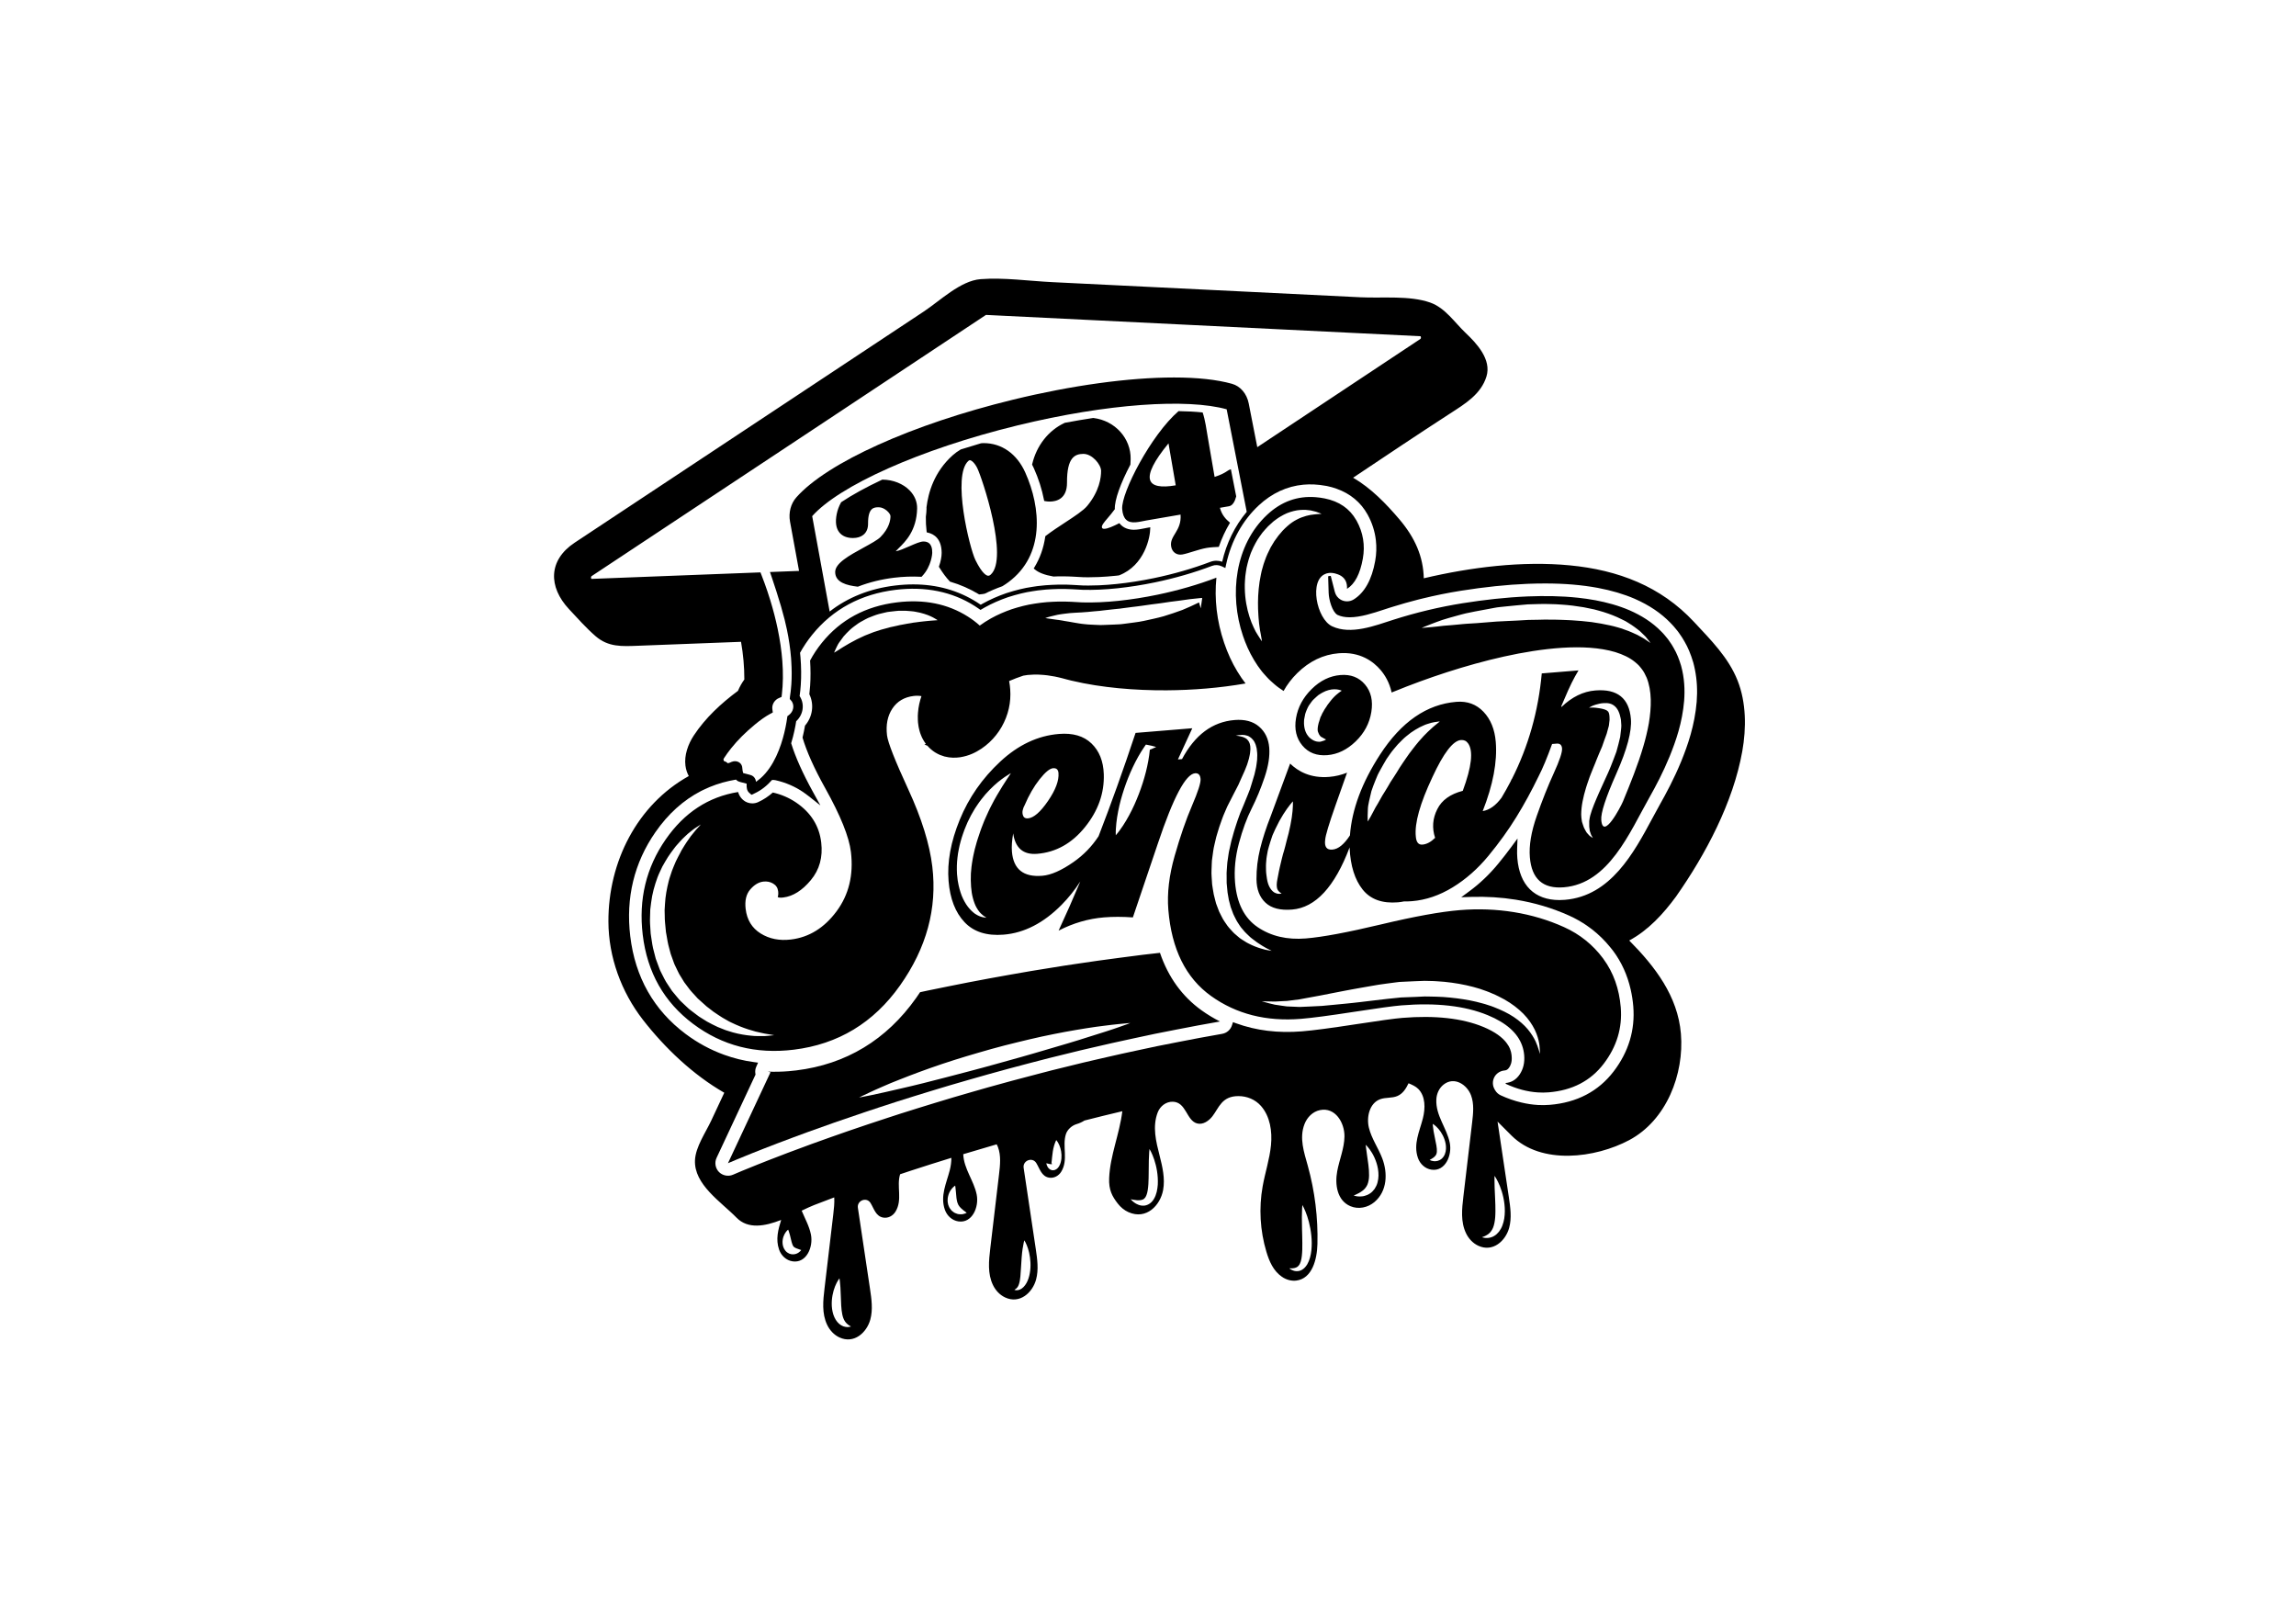
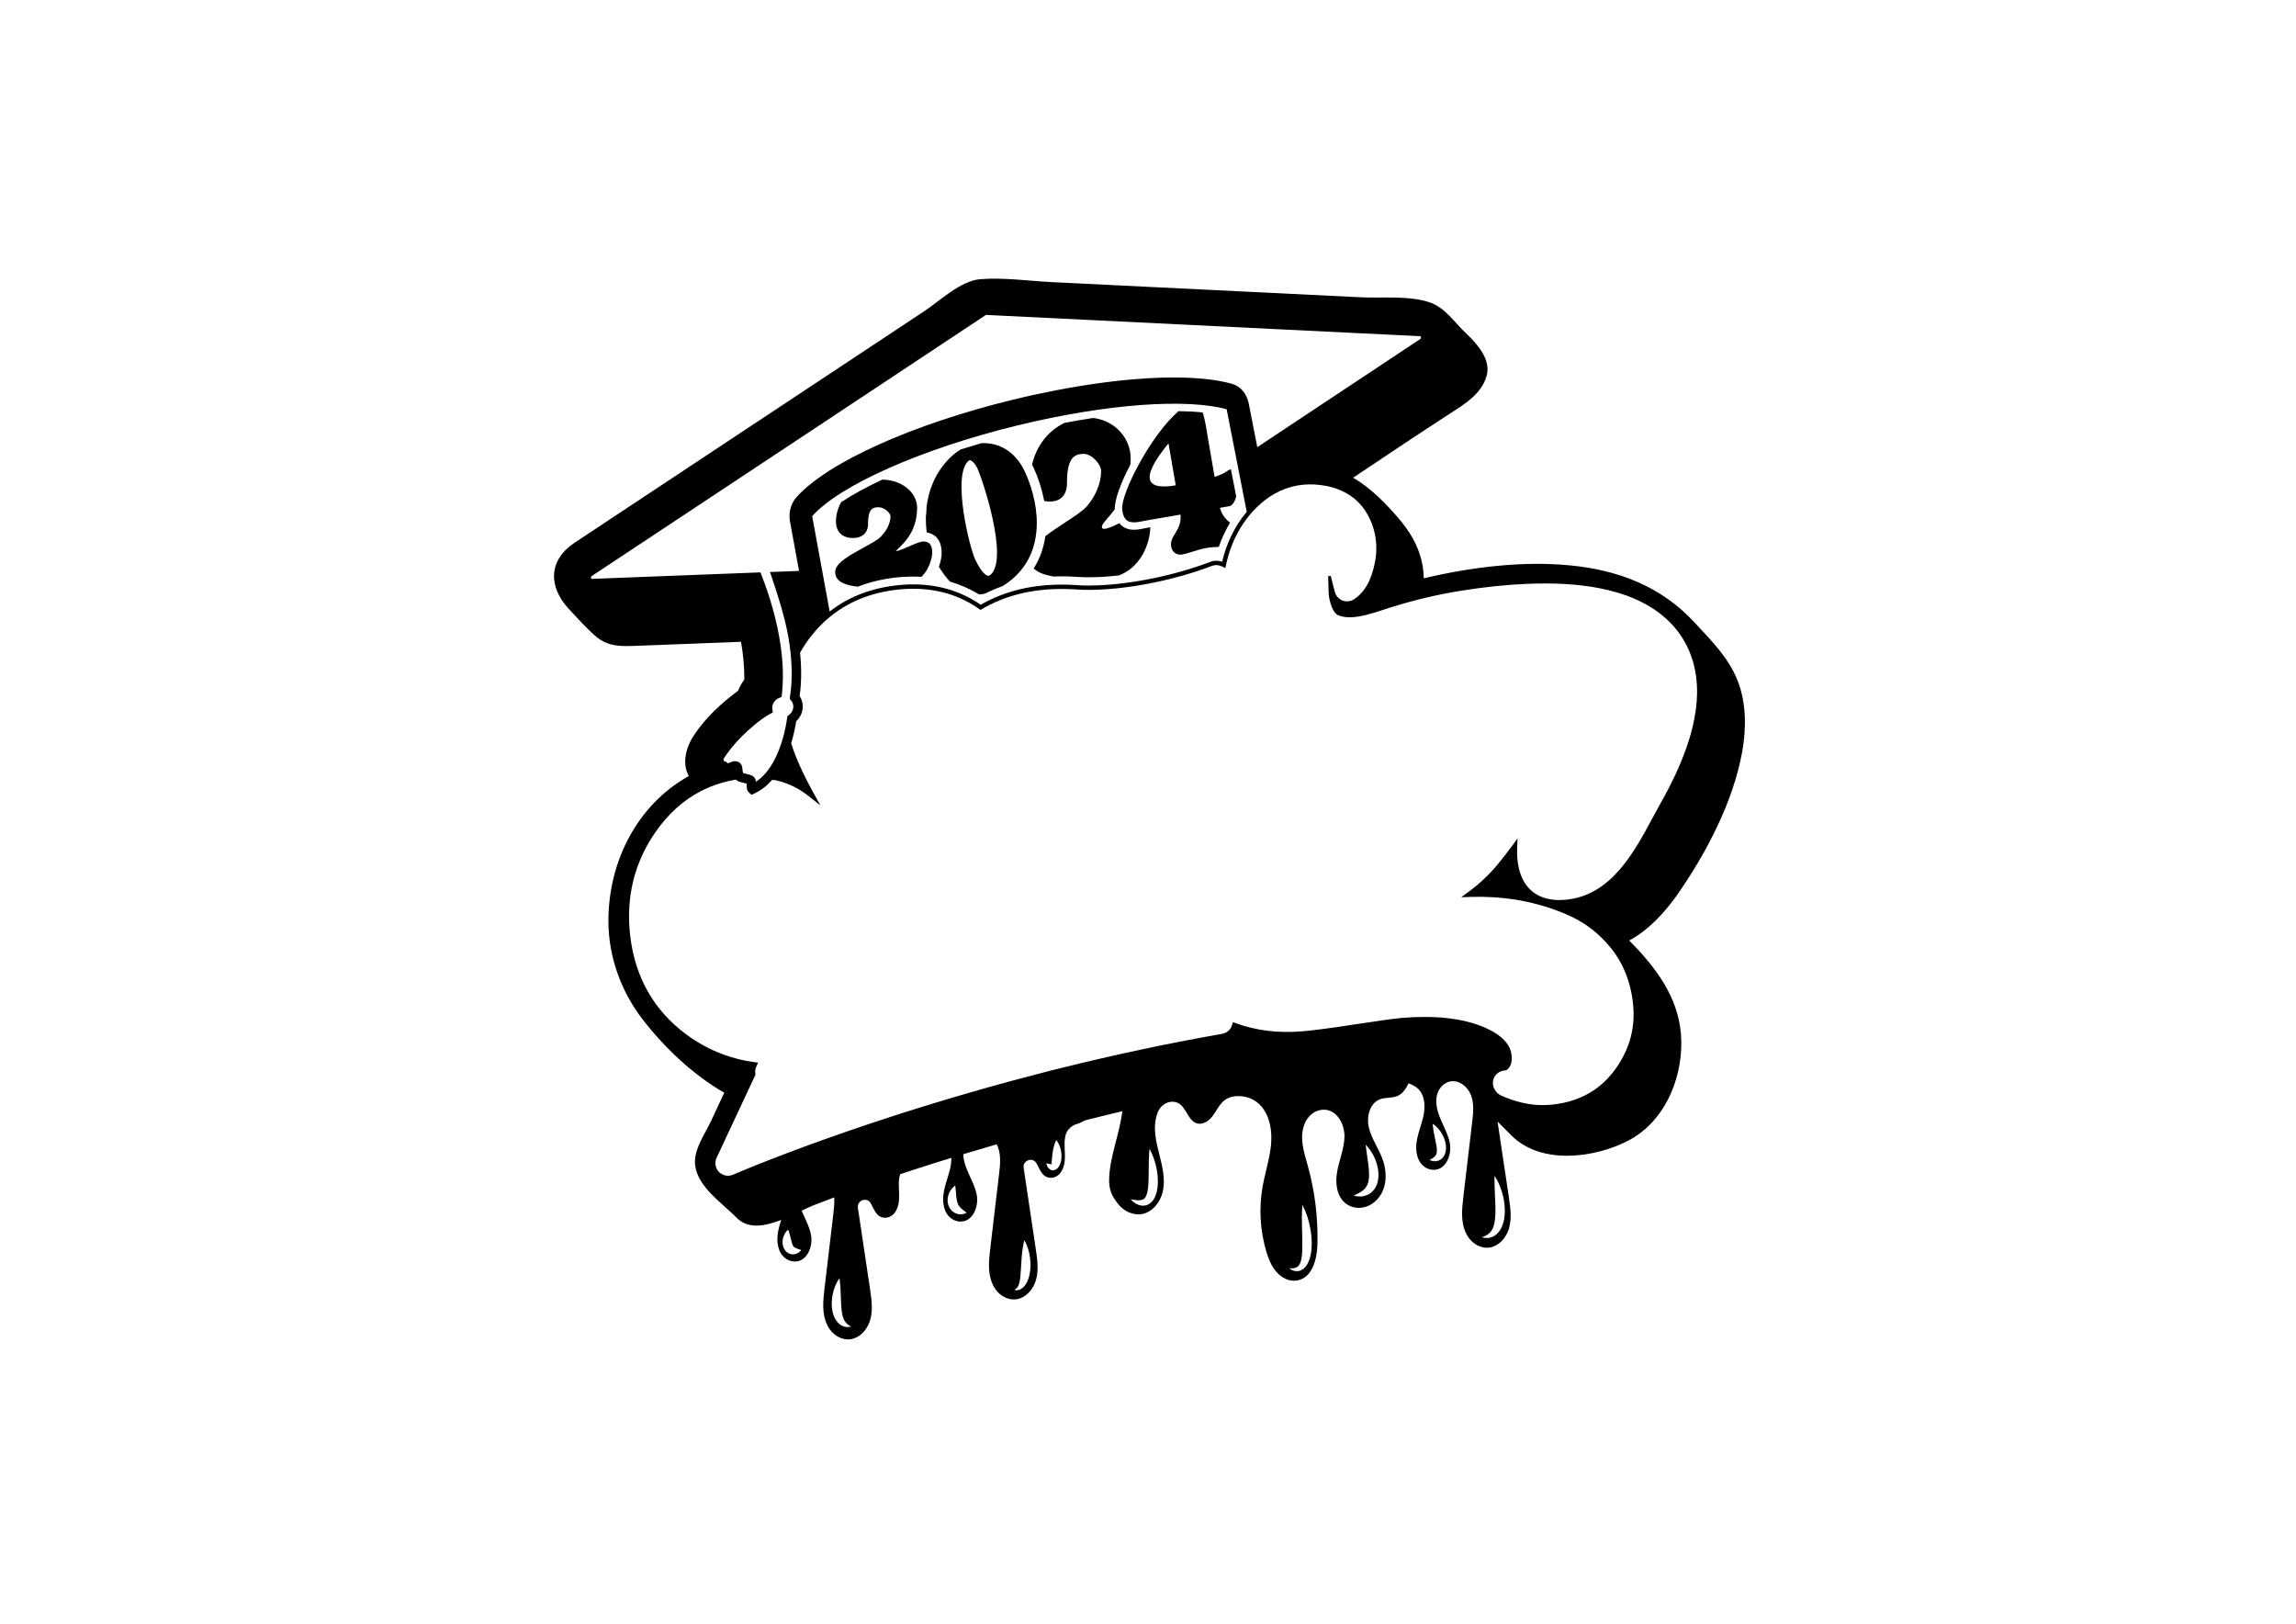
<svg xmlns="http://www.w3.org/2000/svg" version="1.1" id="Layer_1" x="0px" y="0px" width="841.89px" height="595.28px" viewBox="0 0 841.89 595.28" enable-background="new 0 0 841.89 595.28" xml:space="preserve">
  <path d="M614.56,328.691c10.867-15.493,20.974-34.517,24.301-53.29c1.499-8.462,1.469-17.848-1.732-25.915  c-3.364-8.475-9.847-14.893-15.943-21.45c-12.232-13.156-27.913-19.062-45.522-20.764c-17.434-1.685-36.251,0.648-53.592,4.735  c-0.193-7.905-3.158-14.79-8.923-21.583c-4.844-5.707-10.428-11.485-16.998-15.289c11.826-7.894,23.635-15.82,35.569-23.544  c5.435-3.518,11.309-7.023,13.329-13.553c1.922-6.215-3.536-12.095-7.593-15.936c-4.081-3.863-7.511-9.23-13.028-11.177  c-7.56-2.668-17.581-1.548-25.526-1.938c-18.789-0.923-37.578-1.845-56.367-2.768c-18.931-0.93-37.862-1.859-56.793-2.789  c-8.572-0.421-17.653-1.751-26.206-1.086c-7.349,0.572-14.866,7.933-20.751,11.829c-31.028,20.541-62.056,41.081-93.083,61.622  c-11.66,7.719-23.321,15.439-34.981,23.158c-9.742,6.45-9.672,16.219-2.101,24.336c3.111,3.335,6.301,6.926,9.739,9.914  c4.692,4.079,9.692,3.766,15.556,3.541c12.602-0.482,25.204-0.964,37.806-1.447c0.795,4.577,1.224,9.148,1.211,13.824  c-0.947,1.298-1.707,2.656-2.334,4.15c-6.2,4.611-11.939,9.897-16.21,16.382c-2.082,3.161-3.554,7.261-3.046,11.069  c0.2,1.496,0.638,2.705,1.217,3.788c-18.934,10.524-29.545,31.445-29.467,53.356c0.046,13.018,4.726,25.799,12.677,36.031  c7.929,10.204,18.346,20.148,29.808,26.709c-1.596,3.411-3.192,6.823-4.788,10.234c-2.022,4.323-5.728,9.616-5.952,14.493  c-0.412,8.946,9.561,15.277,15.233,21.078c4.21,4.306,10.417,3.161,16.362,0.837c-1.086,3.534-2.071,7.076-0.758,10.869  c0.771,2.227,2.644,3.971,4.976,4.312c5.066,0.741,7.617-5.262,6.705-9.828c-0.614-3.074-2.189-5.853-3.397-8.75  c1.656-0.795,3.189-1.523,4.527-2.047c2.463-0.966,4.939-1.901,7.417-2.828c0.12,2.033-0.109,4.12-0.349,6.151  c-1.071,9.059-2.142,18.117-3.212,27.176c-0.535,4.522-1.051,9.241,0.98,13.447c0.948,1.963,2.48,3.629,4.454,4.554  c5.384,2.524,10.048-1.781,11.349-6.528c1.003-3.66,0.449-7.543-0.113-11.296l-4.439-29.682c-0.398-2.66,3.149-4.08,4.601-1.816  c0.011,0.018,0.022,0.035,0.033,0.053c1.292,2.086,1.917,4.896,4.696,5.355c1.773,0.293,3.509-0.651,4.453-2.18  c2.681-4.341,0.314-9.301,1.697-13.712c1.314-0.436,2.625-0.881,3.941-1.311c4.935-1.614,9.887-3.177,14.85-4.707  c0.013,1.511-0.21,3.056-0.574,4.496c-1.205,4.77-3.579,9.407-1.817,14.496c0.771,2.227,2.644,3.971,4.976,4.312  c5.066,0.741,7.617-5.262,6.705-9.828c-1.022-5.118-4.706-9.416-4.932-14.81c4.079-1.236,8.168-2.442,12.264-3.624  c0.171,0.321,0.33,0.648,0.456,0.984c1.182,3.147,0.804,6.637,0.409,9.975c-1.071,9.059-2.141,18.117-3.212,27.176  c-0.535,4.522-1.051,9.241,0.98,13.447c0.948,1.963,2.48,3.629,4.454,4.554c5.384,2.524,10.048-1.781,11.349-6.528  c1.003-3.659,0.449-7.543-0.113-11.296l-4.439-29.682c-0.398-2.66,3.149-4.08,4.601-1.816c0.011,0.018,0.022,0.035,0.033,0.053  c1.292,2.086,1.917,4.896,4.696,5.355c1.773,0.293,3.509-0.651,4.453-2.179c2.692-4.359,0.291-9.342,1.711-13.768  c0.563-1.754,2.248-3.199,3.965-3.699c1.019-0.297,1.971-0.743,2.857-1.301c2.271-0.576,4.542-1.152,6.817-1.714  c2.348-0.58,4.7-1.139,7.053-1.697c-1.053,8.52-4.482,16.175-4.833,24.542c-0.181,4.317,1.113,6.663,3.14,9.285  c1.038,1.342,2.368,2.475,3.918,3.167c6.593,2.942,11.714-2.499,12.738-8.13c0.761-4.187-0.252-8.472-1.297-12.598  c-1.314-5.187-2.702-10.571-0.694-15.829c0.88-2.304,3.083-3.989,5.548-3.917c4.959,0.144,4.934,6.883,8.894,7.96  c2.137,0.581,4.309-0.913,5.655-2.671c2.385-3.114,3.399-7.326,9.43-7.352c3.185-0.014,6.233,1.222,8.337,3.613  c3.36,3.817,4.17,9.322,3.672,14.392c-0.502,5.122-2.16,10.056-3.063,15.123c-1.411,7.923-0.941,16.175,1.362,23.886  c1.052,3.525,2.551,7.052,5.714,9.23c1.532,1.055,3.412,1.617,5.258,1.39c5.829-0.717,7.616-7.739,7.76-13.384  c0.247-9.665-0.946-19.365-3.528-28.681c-1.389-5.013-3.2-10.185-1.208-15.319c0.971-2.503,3.015-4.564,5.644-5.114  c5.63-1.177,9.06,4.605,9.003,9.647c-0.049,4.359-1.867,8.486-2.66,12.772c-0.897,4.848-0.06,10.725,4.842,12.805  c2.945,1.25,6.386,0.53,8.829-1.536c4.698-3.973,4.892-10.616,2.847-15.996c-1.454-3.827-3.936-7.259-4.899-11.238  c-0.963-3.979,0.265-9.018,4.106-10.438c2.024-0.749,4.355-0.335,6.34-1.183c1.998-0.854,3.123-2.671,4.101-4.675  c1.273,0.556,2.565,1.083,3.532,2.05c2.703,2.704,2.651,7.113,1.714,10.82c-1.205,4.77-3.579,9.407-1.817,14.496  c0.771,2.227,2.644,3.971,4.976,4.312c5.066,0.741,7.617-5.262,6.705-9.828c-1.091-5.464-5.218-9.994-4.929-15.922  c0.104-2.131,1.029-4.188,2.718-5.491c3.909-3.018,8.542,0.085,9.999,3.964c1.182,3.147,0.804,6.637,0.409,9.975  c-1.071,9.059-2.141,18.117-3.212,27.176c-0.534,4.522-1.051,9.241,0.98,13.447c0.948,1.963,2.48,3.629,4.454,4.554  c5.384,2.524,10.048-1.781,11.349-6.528c1.003-3.66,0.449-7.543-0.113-11.296l-4.139-27.673c1.705,1.706,3.41,3.414,5.119,5.116  c10.957,10.912,30.772,8.253,43.133,1.687c13.689-7.272,20.215-24.182,18.986-39c-1.147-13.837-9.521-24.674-18.955-34.196  C604.312,341.103,609.864,335.086,614.56,328.691z M265.541,277.852c0.77-1.186,1.617-2.352,2.593-3.569  c2.383-2.973,5.223-5.806,8.68-8.659c2.075-1.713,3.826-2.939,5.512-3.858l1.048-0.573l-0.164-1.182  c-0.206-1.486,0.537-2.993,1.892-3.837c0.182-0.114,0.375-0.193,0.565-0.276l0.915-0.395l0.116-0.991  c0.44-3.758,0.494-7.862,0.163-12.198c-0.286-3.744-0.861-7.709-1.711-11.786c-0.72-3.454-1.64-7.009-2.733-10.567  c-0.337-1.096-0.685-2.163-1.037-3.211c-0.658-1.955-1.362-3.893-2.093-5.761l-0.448-1.144l-61.951,2.387  c-0.022-0.012-0.111-0.099-0.156-0.293c-0.076-0.335,0.06-0.627,0.154-0.69l85.15-56.37l59.498-39.427l159.314,7.813  c0.024,0.014,0.119,0.108,0.161,0.316c0.064,0.33-0.068,0.604-0.16,0.665l-59.831,39.688l-3.136-16.016  c-0.703-3.589-3.057-6.352-6.145-7.213c-5.509-1.535-12.658-2.314-21.251-2.314c-16.51,0-37.464,2.887-59.002,8.129  c-36.955,8.994-68.149,23.048-79.47,35.805c-2.054,2.315-2.924,5.644-2.328,8.905l3.309,18.072l-10.662,0.408l0.744,2.193  c0.546,1.609,1.068,3.196,1.573,4.766c1.306,4.059,2.305,7.489,3.054,10.486c0.309,1.241,0.591,2.455,0.836,3.638  c0.74,3.555,1.253,7.068,1.526,10.443c0.034,0.418,0.053,0.828,0.079,1.243c0.187,2.926,0.204,5.757,0.025,8.417  c-0.017,0.255-0.046,0.493-0.066,0.743c-0.027,0.33-0.055,0.657-0.087,0.979c-0.033,0.33-0.067,0.658-0.105,0.978  c-0.074,0.614-0.153,1.222-0.247,1.797l-0.079,0.856l0.525,0.612c0.089,0.103,0.183,0.204,0.258,0.323  c0.094,0.151,0.163,0.31,0.231,0.469c0.039,0.089,0.075,0.179,0.106,0.27c0.043,0.129,0.076,0.259,0.103,0.391  c0.013,0.061,0.031,0.121,0.041,0.183c0.03,0.198,0.042,0.399,0.038,0.599c-0.001,0.046-0.008,0.092-0.011,0.138  c-0.01,0.163-0.029,0.325-0.061,0.486c-0.011,0.057-0.024,0.113-0.038,0.169c-0.039,0.157-0.088,0.312-0.147,0.465  c-0.018,0.047-0.033,0.095-0.054,0.141c-0.084,0.195-0.182,0.386-0.299,0.569c-0.013,0.02-0.03,0.038-0.043,0.058  c-0.251,0.376-0.567,0.722-0.953,1.015l-0.57,0.432l-0.098,0.709c-0.059,0.428-0.144,0.971-0.245,1.569  c-0.179,1.056-0.433,2.34-0.78,3.773c-1.264,5.235-3.788,12.324-8.64,16.637c-0.337,0.299-0.692,0.575-1.052,0.846  c-0.077,0.058-0.152,0.118-0.23,0.175c-0.157,0.114-0.302,0.244-0.464,0.352c-0.001-0.009-0.004-0.024-0.005-0.033  c-0.051-0.466-0.22-1.266-0.912-1.877c-0.516-0.453-1.097-0.605-1.444-0.695l-2.342-0.611c-0.164-0.541-0.261-1.064-0.296-1.648  c-0.019-0.33-0.053-0.942-0.441-1.539c-0.568-0.868-1.697-1.308-2.818-1.106c-0.488,0.091-0.883,0.272-1.199,0.419l-0.249,0.11  c-0.179,0.075-0.394,0.132-0.64,0.167c-0.484-0.495-1.061-0.704-1.445-0.843c-0.006-0.002-0.012-0.005-0.019-0.007  c-0.046-0.159-0.08-0.324-0.097-0.473c-0.014-0.117-0.014-0.18-0.018-0.183C265.316,278.199,265.466,277.968,265.541,277.852z   M457.146,187.643c-4.371,5.196-7.424,11.46-8.999,18.303c-0.682-0.248-1.401-0.374-2.125-0.374c-0.745,0-1.496,0.135-2.213,0.408  c-6.316,2.41-13.458,4.473-20.654,5.966c-4.631,0.96-9.211,1.681-13.609,2.142c-2.253,0.236-4.451,0.402-6.531,0.493  c-1.333,0.058-2.653,0.087-3.923,0.087c-0.687,0-1.359-0.009-2.013-0.026l-3.952-0.22c-1.213-0.085-2.409-0.086-3.465-0.087  c-0.435,0-0.867,0-1.293-0.007c-0.032,0-0.199,0-0.25,0.002c-1.691,0.042-3.246,0.117-4.752,0.23  c-0.073,0.006-0.942,0.097-1.3,0.133c-1.151,0.116-2.34,0.235-3.631,0.469c-2.846,0.416-5.814,1.135-9.327,2.258  c-0.046,0.015-0.092,0.03-0.138,0.046c-3.097,1.071-6.004,2.357-8.656,3.832c-0.24,0.134-0.479,0.27-0.717,0.41  c-0.447-0.31-0.902-0.612-1.364-0.905c-6.868-4.351-14.728-6.558-23.364-6.558c-2.176,0-4.434,0.142-6.714,0.42  c-9.252,1.131-17.264,4.332-23.946,9.528l-0.143-0.781l-2.328-12.716l-1.315-7.184l-2.616-14.287  c9.834-11.082,39.326-24.495,75.231-33.253c0.054-0.013,0.107-0.027,0.161-0.04c32.898-8.007,62.133-9.904,76.588-5.877  l3.523,17.991l0.533,2.721l3.132,15.995L457.146,187.643z M293.39,458.753c-0.275,0.276-0.707,0.613-1.349,0.878  c-0.636,0.233-1.568,0.401-2.617-0.023c-0.513-0.214-1.006-0.568-1.384-1.008c-0.372-0.435-0.63-0.934-0.809-1.413  c-0.326-0.969-0.346-1.888-0.23-2.679c0.117-0.795,0.369-1.481,0.659-2.034c0.298-0.552,0.622-0.975,0.884-1.255  c0.258-0.281,0.451-0.419,0.451-0.419s0.096,0.217,0.217,0.565c0.125,0.349,0.273,0.83,0.424,1.372  c0.297,1.068,0.54,2.438,0.852,3.298c0.159,0.434,0.259,0.649,0.424,0.894c0.096,0.115,0.224,0.256,0.409,0.371  c0.177,0.126,0.401,0.227,0.624,0.331c0.459,0.19,0.933,0.344,1.279,0.456c0.346,0.106,0.572,0.202,0.572,0.202  S293.665,458.479,293.39,458.753z M311.797,486.384c-0.156,0.026-0.397,0.111-0.705,0.125c-0.305,0.001-0.706,0.046-1.144-0.07  c-0.449-0.072-0.965-0.245-1.465-0.547c-0.521-0.285-1-0.719-1.44-1.224c-0.432-0.511-0.802-1.106-1.087-1.742  c-0.286-0.636-0.517-1.31-0.659-1.996c-0.165-0.685-0.237-1.382-0.295-2.072c-0.157-2.766,0.443-5.392,1.192-7.245  c0.377-0.929,0.77-1.673,1.083-2.18c0.308-0.508,0.534-0.779,0.534-0.779s0.065,0.346,0.134,0.926  c0.073,0.582,0.149,1.398,0.217,2.355c0.131,1.912,0.149,4.38,0.289,6.708c0.067,1.164,0.194,2.283,0.398,3.268  c0.105,0.492,0.23,0.948,0.389,1.358c0.161,0.405,0.331,0.796,0.557,1.109c0.097,0.179,0.222,0.319,0.341,0.462  c0.111,0.158,0.239,0.288,0.371,0.401c0.251,0.25,0.521,0.428,0.746,0.6c0.498,0.305,0.782,0.479,0.782,0.479  S311.952,486.343,311.797,486.384z M353.397,443.813c0.211,0.135,0.397,0.29,0.557,0.411c0.318,0.247,0.514,0.432,0.514,0.432  s-0.215,0.118-0.615,0.248c-0.2,0.063-0.45,0.147-0.739,0.201c-0.292,0.086-0.625,0.08-1,0.067  c-0.373-0.028-0.793-0.016-1.221-0.196c-0.426-0.163-0.912-0.295-1.323-0.651c-0.219-0.155-0.429-0.332-0.642-0.513  c-0.185-0.206-0.357-0.433-0.523-0.669c-0.383-0.453-0.517-1.008-0.737-1.533c-0.091-0.528-0.235-1.079-0.194-1.578  c-0.015-0.514,0.057-0.993,0.16-1.44c0.085-0.454,0.258-0.852,0.401-1.233c0.18-0.365,0.345-0.708,0.547-0.998  c0.391-0.586,0.801-1.014,1.121-1.289c0.317-0.28,0.541-0.4,0.541-0.4s0.044,0.255,0.095,0.653c0.052,0.402,0.104,0.952,0.165,1.569  c0.051,0.615,0.101,1.295,0.176,1.954c0.028,0.164,0.041,0.328,0.053,0.492c0.023,0.161,0.066,0.312,0.082,0.469  c0.027,0.325,0.14,0.579,0.182,0.871c0.116,0.23,0.137,0.527,0.275,0.722c0.06,0.106,0.103,0.224,0.146,0.347  c0.077,0.097,0.153,0.194,0.216,0.309c0.104,0.246,0.334,0.411,0.507,0.634c0.16,0.243,0.418,0.391,0.626,0.586  C352.983,443.459,353.178,443.687,353.397,443.813z M375.366,455.613c0.123-0.563,0.223-0.893,0.223-0.893s0.196,0.286,0.455,0.808  c0.264,0.521,0.59,1.277,0.894,2.205c0.603,1.854,1.045,4.413,0.899,7.044c-0.048,0.656-0.101,1.316-0.227,1.967  c-0.101,0.65-0.273,1.292-0.471,1.907c-0.395,1.226-1.019,2.372-1.825,3.183c-0.386,0.41-0.851,0.712-1.275,0.905  c-0.422,0.199-0.826,0.278-1.147,0.278c-0.314,0.037-0.56-0.045-0.716-0.073c-0.154-0.041-0.236-0.062-0.236-0.062  c-0.01-0.019,0.327-0.159,0.717-0.511c0.202-0.158,0.387-0.41,0.564-0.672c0.169-0.279,0.315-0.6,0.429-0.982  c0.129-0.362,0.214-0.799,0.3-1.252c0.08-0.462,0.143-0.96,0.197-1.487c0.105-1.054,0.175-2.214,0.238-3.394  c0.137-2.359,0.286-4.801,0.565-6.675C375.091,456.97,375.238,456.176,375.366,455.613z M389.195,424.725  c-0.052,0.454-0.118,0.922-0.253,1.393c-0.13,0.477-0.302,0.947-0.607,1.448c-0.297,0.477-0.737,1.055-1.538,1.356  c-0.201,0.057-0.405,0.097-0.597,0.119c-0.186-0.004-0.369-0.017-0.54-0.049c-0.305-0.084-0.585-0.201-0.762-0.342  c-0.391-0.273-0.583-0.58-0.756-0.837c-0.15-0.262-0.262-0.5-0.324-0.703c-0.131-0.405-0.163-0.652-0.163-0.652  s0.259,0.046,0.637,0.154c0.371,0.085,0.943,0.256,1.349,0.178c0.196-0.041,0.228-0.177,0.038-0.217  c-0.151-0.015-0.145-0.092-0.118-0.307c0.032-0.268,0.066-0.544,0.1-0.825c0.032-0.345,0.065-0.695,0.098-1.045  c0.141-1.466,0.365-3.075,0.73-4.308c0.182-0.619,0.373-1.147,0.534-1.523c0.156-0.375,0.28-0.598,0.28-0.598s0.174,0.187,0.4,0.531  c0.231,0.343,0.513,0.844,0.775,1.461C388.991,421.196,389.361,422.899,389.195,424.725z M424.532,434.318  c-0.145,1.75-0.429,3.576-1.432,5.252c-0.468,0.825-1.233,1.606-2.134,2.032c-0.44,0.241-0.917,0.321-1.358,0.404  c-0.435,0.009-0.863,0.028-1.229-0.051c-0.752-0.128-1.323-0.424-1.818-0.666c-0.462-0.293-0.852-0.552-1.139-0.801  c-0.571-0.508-0.856-0.824-0.856-0.824s0.443,0.057,1.146,0.2c0.352,0.073,0.792,0.083,1.252,0.165  c0.471,0.005,0.985,0.018,1.467-0.077c0.478-0.103,0.905-0.268,1.195-0.581c0.306-0.285,0.56-0.669,0.758-1.222  c0.423-1.059,0.596-2.555,0.7-4.046c0.172-3.034,0.086-6.251,0.163-8.701c0.036-1.228,0.084-2.267,0.138-3.003  c0.049-0.735,0.103-1.167,0.103-1.167s0.238,0.365,0.567,1.033c0.333,0.667,0.755,1.638,1.162,2.835  C424.018,427.492,424.721,430.809,424.532,434.318z M477.543,441.775c0,0,0.242,0.394,0.581,1.11  c0.342,0.715,0.779,1.753,1.208,3.027c0.852,2.546,1.61,6.056,1.652,9.707c0.008,1.823-0.136,3.68-0.632,5.434  c-0.23,0.873-0.588,1.722-1.028,2.492c-0.49,0.758-1.042,1.471-1.804,1.907c-0.333,0.251-0.765,0.352-1.108,0.485  c-0.381,0.044-0.731,0.114-1.048,0.089c-0.317-0.041-0.609-0.048-0.86-0.125c-0.241-0.089-0.462-0.17-0.662-0.244  c-0.387-0.144-0.641-0.368-0.827-0.467c-0.177-0.12-0.271-0.184-0.271-0.184s0.115-0.002,0.332-0.006  c0.212-0.008,0.518,0.019,0.888-0.021c0.179-0.024,0.378-0.05,0.594-0.079c0.207-0.05,0.414-0.125,0.629-0.186  c0.212-0.072,0.396-0.224,0.593-0.323c0.156-0.19,0.36-0.269,0.485-0.501c0.312-0.343,0.51-0.89,0.705-1.453  c0.167-0.603,0.305-1.268,0.382-2.006c0.092-0.728,0.124-1.512,0.162-2.313c0.012-0.808,0.038-1.634,0.016-2.471  c0.004-0.836-0.025-1.679-0.042-2.514c-0.022-0.839-0.043-1.666-0.064-2.465c-0.041-1.608-0.066-3.126-0.059-4.44  c0.012-1.315,0.045-2.426,0.089-3.211C477.493,442.234,477.543,441.775,477.543,441.775z M503.128,422.743  c0.585,0.992,1.164,2.213,1.608,3.61c0.445,1.393,0.749,2.972,0.723,4.64c-0.02,0.829-0.114,1.686-0.353,2.521  c-0.198,0.839-0.614,1.646-1.075,2.363c-0.517,0.695-1.103,1.313-1.771,1.717c-0.644,0.432-1.319,0.693-1.932,0.844  c-0.609,0.184-1.185,0.185-1.67,0.214c-0.491-0.011-0.91-0.026-1.25-0.092c-0.681-0.125-1.05-0.239-1.05-0.239  s0.361-0.188,0.958-0.442c0.301-0.118,0.638-0.341,1.027-0.511c0.194-0.091,0.378-0.232,0.577-0.353  c0.201-0.119,0.404-0.242,0.589-0.405c0.192-0.15,0.401-0.281,0.568-0.471c0.18-0.171,0.369-0.332,0.513-0.541  c0.341-0.362,0.567-0.825,0.799-1.277c0.183-0.494,0.365-0.994,0.453-1.577c0.097-0.57,0.164-1.181,0.161-1.819  c0.052-2.551-0.462-5.357-0.754-7.51c-0.153-1.082-0.283-2.006-0.361-2.666c-0.082-0.659-0.114-1.053-0.114-1.053  s0.3,0.261,0.738,0.776C501.957,420.984,502.537,421.753,503.128,422.743z M527.46,413.877c1.077,1.257,2.226,3.173,2.64,5.522  c0.085,0.59,0.152,1.199,0.104,1.835c-0.016,0.624-0.168,1.286-0.405,1.903c-0.245,0.625-0.65,1.199-1.119,1.633  c-0.488,0.42-1.019,0.691-1.506,0.819c-0.488,0.144-0.928,0.134-1.299,0.131c-0.369-0.034-0.681-0.094-0.926-0.164  c-0.492-0.159-0.749-0.293-0.749-0.293s0.261-0.17,0.673-0.391c0.205-0.114,0.433-0.292,0.685-0.437  c0.233-0.19,0.483-0.387,0.68-0.618c0.423-0.459,0.565-0.951,0.623-1.554c0.049-0.619-0.015-1.426-0.169-2.297  c-0.144-0.872-0.346-1.797-0.535-2.693c-0.193-0.896-0.369-1.767-0.497-2.54c-0.124-0.775-0.211-1.448-0.255-1.936  c-0.047-0.485-0.053-0.784-0.053-0.784s0.263,0.145,0.652,0.455C526.397,412.776,526.916,413.249,527.46,413.877z M549.988,434.877  c0.951,2.357,1.818,5.676,1.8,9.192c-0.011,0.875-0.074,1.765-0.212,2.639c-0.151,0.879-0.35,1.743-0.681,2.567  c-0.298,0.824-0.748,1.596-1.246,2.268c-0.542,0.655-1.13,1.225-1.789,1.582c-0.313,0.198-0.633,0.341-0.953,0.44  c-0.307,0.122-0.61,0.183-0.894,0.223c-0.554,0.133-1.051,0.059-1.433,0.055c-0.386-0.032-0.683-0.133-0.879-0.168  c-0.195-0.051-0.299-0.079-0.299-0.079s0.39-0.157,1.074-0.433c0.315-0.175,0.702-0.334,1.069-0.612  c0.192-0.121,0.383-0.26,0.551-0.445c0.182-0.161,0.363-0.328,0.512-0.544c0.34-0.375,0.589-0.875,0.83-1.39  c0.212-0.547,0.406-1.131,0.527-1.794c0.148-0.644,0.206-1.36,0.285-2.082c0.042-0.735,0.093-1.488,0.084-2.258  c0.02-0.767-0.007-1.545-0.025-2.318c-0.029-0.778-0.058-1.544-0.086-2.285c-0.067-1.515-0.13-2.93-0.184-4.142  c-0.037-1.232-0.056-2.277-0.052-3.018c0-0.74,0.022-1.177,0.022-1.177s0.265,0.349,0.638,0.999  C549.025,432.746,549.509,433.696,549.988,434.877z M573.798,329.891c-0.676,0.056-1.347,0.084-1.992,0.084  c-9.143-0.001-14.625-5.444-15.435-15.325c-0.092-1.125-0.117-2.303-0.073-3.5l0.138-3.74l-2.217,3.014  c-1.548,2.105-3.196,4.218-4.898,6.282c-3.182,3.859-6.727,7.236-10.538,10.036l-2.989,2.196l3.707-0.117  c5.551-0.169,11.003,0.163,16.319,1.024c6.82,1.101,13.39,3.061,19.526,5.824c2.31,1.04,4.479,2.269,6.514,3.665  c2.588,1.775,4.94,3.841,7.056,6.172c0.584,0.643,1.15,1.307,1.697,1.992c0.292,0.365,0.592,0.721,0.873,1.098  c3.097,4.151,5.243,8.899,6.439,14.157c0.453,1.994,0.782,4.055,0.957,6.193c0.709,8.65-1.711,16.674-7.191,23.848  c-5.595,7.322-13.483,11.447-23.448,12.263c-1.409,0.117-2.84,0.132-4.286,0.053c-2.014-0.11-4.058-0.423-6.112-0.912  c-2.52-0.6-5.055-1.466-7.574-2.633c-0.858-0.397-1.564-1.04-2.042-1.856l-0.195-0.333c-0.804-1.375-0.845-3.04-0.11-4.453  c0.324-0.621,0.779-1.141,1.317-1.547c0.309-0.233,0.645-0.426,1.005-0.575c0.437-0.181,0.902-0.304,1.39-0.344  c0.671-0.054,1.203-0.268,1.783-1.155c0.459-0.699,1.05-1.878,0.872-4.037c-0.061-0.743-0.183-2.166-1.18-3.875  c-0.21-0.36-0.466-0.733-0.761-1.114c-1.444-1.866-3.99-3.949-8.566-5.831c-7.652-3.148-17.651-4.245-29.569-3.269  c-2.754,0.226-8.551,1.02-17.228,2.36c-9.016,1.392-15.411,2.233-19.548,2.573c-8.77,0.722-16.87-0.275-24.209-2.957l-1.13-0.413  l-0.364,1.146c-0.521,1.643-1.901,2.846-3.602,3.143c-5.618,0.98-10.765,1.935-15.734,2.919l-7.308,1.441l-0.655,0.129l-7.804,1.665  c-3.506,0.727-7.018,1.526-10.516,2.33c-0.919,0.211-1.842,0.42-2.757,0.631l-2.308,0.532c-2.655,0.596-5.339,1.258-7.645,1.83  l-7.652,1.88l-4.088,1.06c-3.604,0.933-7.172,1.855-10.689,2.816l-3.114,0.855c-3.662,1.004-7.448,2.041-11.142,3.128l-6.966,2.021  l-0.31,0.093l-6.374,1.92c-2.163,0.643-4.269,1.301-6.359,1.958c-0.668,0.21-1.342,0.421-2.007,0.63l-0.44,0.14  c-1.364,0.43-2.715,0.856-4.071,1.277c-1.313,0.433-2.698,0.882-4.07,1.326l-0.229,0.074c-2.578,0.837-5.095,1.653-7.524,2.482  c-5.033,1.676-9.748,3.315-14.043,4.838c-2.363,0.838-4.604,1.642-6.689,2.394c-6.53,2.393-11.662,4.327-15.685,5.911  c-1.454,0.566-2.884,1.133-4.303,1.7c-1.911,0.763-3.793,1.526-5.611,2.28l-1.946,0.825l-1.346,0.571  c-1.72,0.744-3.832,0.32-5.134-1.02c-1.325-1.365-1.673-3.439-0.867-5.162l14.286-30.541l-0.04-0.242l-0.018-0.109  c-0.072-0.444-0.079-0.899-0.019-1.349c0.052-0.394,0.177-0.806,0.38-1.26l0.629-1.409l-1.529-0.204  c-3.743-0.499-7.368-1.404-10.871-2.665c-4.994-1.798-9.736-4.342-14.162-7.657c-11.685-8.747-18.518-20.806-20.309-35.841  c-1.675-14.059,1.426-26.883,9.216-38.113c4.665-6.724,10.268-11.771,16.74-15.107c0.284-0.146,0.573-0.281,0.861-0.421  c2.984-1.451,6.144-2.553,9.481-3.287c0.822-0.181,1.652-0.345,2.495-0.482l0.12,0.148c0.516,0.503,1.128,0.661,1.455,0.747  l2.314,0.604c-0.001,0.1-0.003,0.204-0.005,0.306c-0.011,0.504-0.023,1.077,0.131,1.656c0.153,0.578,0.419,1.027,0.811,1.373  l0.84,0.739l1.019-0.464c2.564-1.169,4.7-2.919,6.504-4.966c0.444-0.032,0.891-0.008,1.327,0.091  c3.686,0.834,7.091,2.302,10.12,4.362c0.629,0.429,1.24,0.878,1.815,1.332l4.48,3.544l-2.756-5.003  c-3.771-6.847-6.373-12.671-7.964-17.789c1-3.281,1.558-6.219,1.842-8.084c2.576-2.368,3.183-6.139,1.361-9.059  c-0.034-0.055-0.07-0.109-0.107-0.163c0.188-1.284,0.331-2.647,0.426-4.064c0.215-3.207,0.179-6.629-0.108-10.17  c-0.044-0.54-0.104-1.089-0.159-1.635c1.255-2.266,2.736-4.477,4.433-6.577c7.594-9.389,17.877-14.937,30.565-16.489  c10.941-1.34,20.742,0.653,29.023,5.9c0.523,0.331,1.036,0.674,1.537,1.029l0.61,0.43l0.641-0.38  c0.31-0.183,0.622-0.363,0.932-0.537c2.565-1.427,5.391-2.678,8.503-3.753c3.435-1.097,6.319-1.797,9.117-2.206  c1.236-0.224,2.399-0.341,3.526-0.454c0,0,1.141-0.118,1.244-0.127c1.473-0.111,3.002-0.185,4.675-0.227l0.184-0.001  c1.508,0.023,3.065-0.028,4.743,0.095l3.943,0.218c1.904,0.051,3.964,0.028,6.059-0.062c2.123-0.093,4.352-0.262,6.624-0.501  c4.449-0.467,9.082-1.196,13.77-2.167c7.277-1.509,14.504-3.597,20.901-6.037c1.143-0.437,2.42-0.407,3.606,0.154l1.31,0.62  l0.309-1.416c1.868-8.567,5.996-16.015,11.937-21.54c4.829-4.49,10.349-7.037,16.385-7.594c2.588-0.239,5.272-0.103,8.036,0.395  c0.226,0.041,0.449,0.072,0.676,0.117c1.2,0.241,2.331,0.582,3.428,0.968c4.993,1.76,8.904,4.976,11.393,9.485  c1.667,3.02,2.665,6.181,3.034,9.446c0.277,2.448,0.21,4.952-0.247,7.508c-1.239,6.927-3.903,11.696-7.917,14.175  c-1.432,0.884-3.326,0.899-4.773,0.042c-1.058-0.628-1.808-1.63-2.113-2.822l-1.497-5.859c-0.306-0.02-0.632,0.012-0.957,0.13  l0.186,6.05c0.081,2.612,1.325,6.942,3.168,8.059l0.109,0.059c1.235,0.578,2.685,0.859,4.433,0.859c3.98,0,8.566-1.507,12.612-2.837  c0.689-0.227,1.36-0.447,2.013-0.655c0.409-0.131,0.82-0.253,1.23-0.38c3.036-0.946,6.096-1.813,9.172-2.595  c0.524-0.133,1.049-0.263,1.574-0.391c4.697-1.149,9.421-2.11,14.137-2.862c8.798-1.396,16.793-2.228,24.439-2.546  c2.293-0.089,4.41-0.132,6.473-0.132c7.094,0,13.423,0.529,19.338,1.618c5.092,0.968,9.512,2.275,13.505,3.993  c5.348,2.356,9.62,5.225,13.086,8.794c0.848,0.823,1.56,1.697,2.19,2.471l0.496,0.605c0.093,0.112,0.181,0.228,0.269,0.357  l0.475,0.68c0.558,0.796,1.191,1.698,1.768,2.774c1.25,2.125,2.257,4.52,3.198,7.646c0.241,0.875,0.441,1.76,0.62,2.65  c0.75,3.734,0.967,7.617,0.643,11.794c-0.737,8.703-3.265,15.884-5.638,21.755c-2.696,6.557-5.681,12.043-7.692,15.601  c-0.948,1.676-1.904,3.456-2.885,5.286C599.08,312.672,590.577,328.517,573.798,329.891z" />
-   <path d="M425.332,349.321c-2.097,0.239-4.195,0.479-6.29,0.717c-2.756,0.357-5.51,0.714-8.258,1.07  c-5.504,0.683-10.962,1.505-16.385,2.299c-2.715,0.382-5.408,0.816-8.088,1.253c-2.682,0.432-5.35,0.863-8.002,1.29  c-5.29,0.927-10.528,1.811-15.661,2.774c-5.131,0.974-10.185,1.904-15.109,2.928c-2.465,0.502-4.903,0.999-7.312,1.49  c-0.967,0.208-1.908,0.41-2.865,0.616c-0.463,0.696-0.927,1.392-1.416,2.083c-10.908,15.407-25.711,24.352-43.998,26.589  c-0.92,0.113-1.831,0.205-2.739,0.28h-0.003c-2.605,0.213-5.164,0.263-7.678,0.163l1.001,0.229l-15.44,33.004l-0.166,0.354  c0,0,0.073-0.031,0.211-0.091c0.146-0.063,0.366-0.157,0.662-0.285c0.562-0.237,1.397-0.59,2.486-1.05  c1.465-0.608,3.407-1.404,5.773-2.35c1.28-0.511,2.68-1.064,4.208-1.659c3.047-1.199,6.593-2.545,10.555-4.018  c1.683-0.626,3.432-1.271,5.263-1.943c6.157-2.221,13.126-4.701,20.791-7.253c3.822-1.306,7.837-2.571,11.977-3.933  c4.161-1.289,8.448-2.689,12.889-4.008c2.219-0.669,4.468-1.346,6.745-2.033c2.284-0.662,4.596-1.332,6.933-2.009  c4.671-1.375,9.471-2.666,14.35-4.01c4.88-1.333,9.864-2.595,14.904-3.908c2.528-0.621,5.071-1.246,7.626-1.874  c2.556-0.633,5.126-1.265,7.716-1.846c5.175-1.192,10.392-2.418,15.653-3.509c2.629-0.561,5.263-1.123,7.9-1.685  c2.644-0.521,5.291-1.043,7.938-1.565c5.276-1.046,10.564-2.02,15.841-2.939c-2.335-1.181-4.591-2.536-6.753-4.086  C433.467,365.298,428.37,358.232,425.332,349.321z M410.258,376.569c-1.344,0.458-2.972,1.033-4.854,1.622  c-1.892,0.613-3.981,1.283-6.303,1.987c-2.296,0.732-4.811,1.531-7.47,2.314c-2.603,0.792-5.483,1.632-8.32,2.45  c-1.446,0.423-2.916,0.854-4.404,1.29c-1.496,0.429-3.009,0.863-4.535,1.301c-3.042,0.848-6.133,1.709-9.224,2.57  c-3.109,0.857-6.215,1.723-9.289,2.519c-3.058,0.801-6.068,1.589-8.98,2.351c-2.928,0.749-5.758,1.472-8.442,2.159  c-2.685,0.682-5.259,1.272-7.601,1.818c-2.359,0.542-4.521,1.039-6.438,1.48c-1.91,0.444-3.608,0.795-4.996,1.085  c-2.781,0.579-4.392,0.845-4.392,0.845s1.452-0.744,4.03-1.932c1.294-0.589,2.845-1.325,4.673-2.093  c0.906-0.391,1.87-0.807,2.886-1.245c1.032-0.412,2.117-0.844,3.249-1.296c2.273-0.903,4.709-1.848,7.318-2.808  c2.599-0.968,5.385-1.931,8.239-2.903c2.928-0.968,5.844-1.917,8.926-2.835c3.038-0.92,6.142-1.797,9.242-2.683  c3.154-0.874,6.286-1.68,9.364-2.423c3.067-0.759,6.145-1.482,9.096-2.129c3.026-0.655,5.827-1.192,8.605-1.724  c2.732-0.506,5.313-0.925,7.721-1.318c2.388-0.398,4.631-0.674,6.574-0.921c1.953-0.266,3.669-0.437,5.079-0.593  c2.822-0.302,4.449-0.409,4.449-0.409S412.943,375.642,410.258,376.569z M291.043,384.836c16.278-1.991,29.273-9.844,38.986-23.561  c9.712-13.717,13.656-28.232,11.832-43.547c-0.986-8.279-3.923-17.718-8.811-28.319s-7.488-17.212-7.8-19.833  c-0.46-3.863,0.192-7.128,1.956-9.793s4.366-4.208,7.807-4.629c1.003-0.123,1.956-0.1,2.864,0.057  c-0.625,1.843-1.105,3.834-1.273,6.075l-0.065,1.185c-0.015,0.425,0.002,1.014,0.022,1.511l0.044,0.775  c0.01,0.158,0.018,0.208,0.025,0.256l0.023,0.165l0.092,0.659c0.117,0.937,0.055,0.377,0.092,0.64l0.042,0.204l0.088,0.408  l0.195,0.81c0.115,0.51,0.348,1.131,0.578,1.705c0.117,0.29,0.24,0.576,0.368,0.858c0.139,0.289,0.317,0.597,0.485,0.889  c0.287,0.478,0.565,0.937,0.911,1.386c-0.184,0.071-0.367,0.144-0.56,0.204c0.353,0.179,0.731,0.329,1.12,0.464  c0.824,0.954,1.79,1.779,2.808,2.428c0.563,0.335,1.158,0.661,1.736,0.913c0.559,0.223,1.131,0.421,1.704,0.59  c2.212,0.573,4.096,0.512,5.743,0.286c3.254-0.516,5.668-1.726,7.791-3.13c2.112-1.421,3.898-3.104,5.403-5.007  c3.011-3.776,4.871-8.548,5.177-13.254c0.068-1.167,0.094-2.33-0.002-3.453c-0.029-0.878-0.221-2.122-0.4-3.095  c1.673-0.727,3.412-1.385,5.195-1.979c0.532-0.094,1.065-0.186,1.622-0.254c1.493-0.111,3.026-0.221,4.712-0.085  c0.814,0.007,1.7,0.157,2.558,0.229c0.88,0.125,1.778,0.274,2.686,0.437c0.931,0.227,1.837,0.36,2.797,0.645  c0.475,0.128,0.952,0.257,1.431,0.387c0.611,0.154,1.225,0.31,1.841,0.466c2.929,0.695,5.807,1.245,8.676,1.699  c2.879,0.454,5.77,0.811,8.673,1.089c5.806,0.553,11.662,0.792,17.524,0.763c9.741-0.065,19.478-0.855,28.986-2.512  c-0.104-0.139-0.222-0.288-0.318-0.418c0,0-1.141-1.561-1.181-1.619c-0.509-0.737-1.004-1.508-1.56-2.427  c-1.926-3.185-3.497-6.6-4.804-10.439c-2.719-7.998-3.62-16.168-2.836-23.88c-6.656,2.539-14.073,4.681-21.608,6.245  c-4.742,0.983-9.539,1.747-14.224,2.238c-2.341,0.245-4.654,0.422-6.907,0.521c-2.263,0.098-4.445,0.118-6.464,0.063  c-1.375-0.077-2.739-0.153-4.09-0.228c-1.469-0.107-2.998-0.059-4.46-0.082c-1.492,0.037-2.974,0.104-4.441,0.215  c-1.489,0.165-2.928,0.266-4.39,0.538c-2.888,0.414-5.74,1.18-8.441,2.044c-2.709,0.937-5.28,2.063-7.652,3.382  c-1.454,0.814-2.814,1.7-4.097,2.626c-1.3-1.177-2.742-2.278-4.344-3.293c-7.407-4.693-16.073-6.433-25.998-5.219  c-11.514,1.408-20.694,6.346-27.54,14.812c-1.692,2.092-3.132,4.263-4.325,6.512c0.199,3.19,0.213,6.284,0.017,9.204  c-0.072,1.08-0.171,2.132-0.295,3.144c1.846,3.799,1.185,8.307-1.59,11.521c-0.217,1.288-0.518,2.781-0.906,4.382  c1.503,5.107,4.258,11.271,8.31,18.529c5.632,10.089,8.777,17.894,9.435,23.413c1.002,8.416-0.753,15.665-5.265,21.747  c-4.512,6.081-10.077,9.527-16.694,10.336c-4.235,0.518-7.948-0.218-11.139-2.207s-5.024-4.985-5.501-8.986  c-0.362-3.035,0.194-5.413,1.668-7.133s3.07-2.686,4.791-2.896c1.323-0.162,2.527,0.076,3.61,0.713  c1.083,0.638,1.698,1.577,1.846,2.819c0.099,0.828,0.048,1.534-0.15,2.118c0.297,0.243,0.976,0.3,2.034,0.171  c3.573-0.437,6.945-2.565,10.116-6.382s4.435-8.417,3.794-13.797c-0.723-6.071-3.787-10.945-9.193-14.624  c-2.587-1.76-5.441-2.976-8.547-3.679c-1.589,1.388-3.363,2.598-5.382,3.518c-0.688,0.313-1.42,0.466-2.147,0.466  c-1.235,0-2.455-0.442-3.419-1.289c-0.859-0.754-1.457-1.727-1.8-2.878c-10.875,1.766-19.724,7.552-26.54,17.377  c-7.162,10.325-9.971,21.972-8.426,34.941c1.643,13.797,7.809,24.697,18.496,32.698  C264.856,383.385,277.147,386.536,291.043,384.836z M386.82,225.617c0.619-0.142,1.126-0.293,1.839-0.377l0.899-0.136l0.94-0.121  c1.202-0.166,2.41-0.28,3.61-0.334l1.802-0.098c0.277-0.014,0.652-0.021,0.849-0.042l0.899-0.076l0.899-0.064l0.45-0.03l0.056-0.004  l0.028-0.002l0.014-0.001c-0.032,0,0.091-0.001-0.067-0.001l0.112-0.011l0.224-0.023l1.793-0.172l1.794-0.152l0.448-0.038  l0.056-0.005c-0.057,0.003,0.147-0.007-0.123,0.006l0.014-0.002l0.028-0.003l0.112-0.014l0.223-0.027l0.893-0.108  c1.19-0.15,2.381-0.285,3.574-0.4l1.788-0.181l0.448-0.038l0.054-0.005l0.01-0.001l0.222-0.031l0.89-0.125  c1.185-0.175,2.374-0.325,3.563-0.466c1.177-0.167,2.406-0.247,3.537-0.446c1.149-0.187,2.305-0.339,3.462-0.494  c1.133-0.174,2.373-0.263,3.437-0.44c1.187-0.182,2.374-0.368,3.567-0.527l3.579-0.453c2.332-0.36,4.691-0.68,7.12-0.881  l0.943-0.078l-0.077,0.685c-0.116,1.029-0.263,2.069-0.447,3.125c-0.234-0.712-0.429-1.441-0.628-2.167  c-1.992,0.989-4.031,1.897-6.1,2.76c-2.268,0.858-4.554,1.578-6.847,2.303c-1.27,0.363-2.403,0.625-3.622,0.905  c-1.199,0.274-2.4,0.552-3.608,0.795c-1.217,0.286-2.38,0.414-3.573,0.589c-1.186,0.172-2.372,0.333-3.562,0.471l-0.892,0.109  l-0.223,0.027l-0.383,0.035l-0.448,0.03l-1.795,0.089c-1.196,0.065-2.394,0.11-3.593,0.14l-0.899,0.027l-0.587,0.016l-0.45-0.018  l-1.799-0.073l-1.799-0.093l-0.531-0.03l-0.449-0.042l-0.897-0.088l-0.897-0.099c-0.401-0.043-0.624-0.091-0.945-0.136l-1.786-0.297  l-1.783-0.317c-0.596-0.094-1.192-0.178-1.787-0.292l-0.857-0.158l-0.897-0.145c-0.125-0.022-0.355-0.052-0.393-0.068l-0.452-0.049  l-0.906-0.124c-1.222-0.147-2.393-0.378-3.622-0.523C384.422,226.154,385.651,225.904,386.82,225.617z M311.503,235.834  c-0.786,0.485-1.541,0.926-2.238,1.315c-0.695,0.396-1.287,0.842-1.791,1.149c-1.001,0.645-1.623,0.969-1.623,0.969  s0.249-0.656,0.772-1.727c0.283-0.526,0.537-1.2,1.013-1.892c0.475-0.697,1.043-1.482,1.7-2.334  c0.678-0.816,1.496-1.591,2.364-2.448c0.886-0.827,1.947-1.547,3.023-2.336c0.542-0.389,1.152-0.676,1.748-1.015  c0.601-0.325,1.207-0.675,1.842-0.962c1.291-0.506,2.607-1.068,3.963-1.442l2.048-0.495l1.021-0.233l1.026-0.133  c0.68-0.092,1.357-0.168,2.025-0.229c0.358-0.033,0.713-0.067,1.066-0.1c0.313-0.003,0.624-0.006,0.933-0.009  c0.624,0.007,1.21-0.022,1.833,0.016c0.647,0.049,1.276,0.084,1.885,0.146c0.321,0.034,0.638,0.067,0.95,0.1  c0.272,0.049,0.541,0.097,0.804,0.145c0.531,0.11,1.028,0.192,1.534,0.315c1.037,0.292,1.984,0.519,2.767,0.853  c0.788,0.323,1.463,0.599,1.997,0.899c1.071,0.582,1.637,0.974,1.637,0.974s-0.711,0.091-1.874,0.147  c-0.578,0.011-1.294,0.139-2.078,0.183c-0.791,0.043-1.652,0.204-2.569,0.28c-0.491,0.066-1.003,0.135-1.532,0.207  c-0.266,0.031-0.537,0.063-0.812,0.096c-0.235,0.045-0.474,0.091-0.716,0.137c-0.518,0.098-1.046,0.17-1.581,0.257  c-0.58,0.109-1.172,0.22-1.775,0.333c-0.304,0.054-0.61,0.108-0.918,0.163l-0.797,0.192c-0.58,0.143-1.168,0.273-1.762,0.39  l-0.892,0.184c-0.289,0.091-0.581,0.17-0.874,0.248l-1.761,0.47c-0.603,0.114-1.157,0.351-1.73,0.534  c-0.567,0.2-1.146,0.36-1.716,0.539c-1.108,0.436-2.198,0.865-3.252,1.28c-1.005,0.517-2.06,0.908-2.993,1.408  C313.257,234.93,312.315,235.369,311.503,235.834z M281.233,379.77c-0.285,0.025-0.591,0.051-0.917,0.079  c-0.33-0.001-0.681-0.002-1.052-0.003c-0.751-0.008-1.582-0.016-2.487-0.025c-0.902-0.048-1.866-0.186-2.911-0.292  c-2.074-0.277-4.421-0.738-6.894-1.574c-0.633-0.174-1.254-0.411-1.881-0.673c-0.633-0.253-1.277-0.512-1.933-0.774  c-1.291-0.569-2.573-1.274-3.903-1.978c-0.637-0.397-1.282-0.8-1.936-1.207c-0.327-0.206-0.655-0.414-0.985-0.622l-0.997-0.74  c-0.601-0.455-1.208-0.915-1.821-1.38c-0.305-0.24-0.612-0.456-0.92-0.718l-0.93-0.867c-0.621-0.587-1.247-1.18-1.878-1.777  c-0.66-0.586-1.132-1.282-1.712-1.927c-0.551-0.662-1.124-1.316-1.663-2.001c-0.482-0.729-0.967-1.461-1.454-2.196  c-1.037-1.438-1.756-3.071-2.574-4.658c-0.437-0.784-0.679-1.646-1.014-2.473l-0.929-2.512l-0.662-2.579  c-0.202-0.861-0.479-1.712-0.582-2.584c-0.134-0.867-0.268-1.733-0.401-2.596l-0.189-1.293l-0.022-0.193l-0.005-0.077l-0.01-0.154  l-0.02-0.308l-0.039-0.616c-0.104-1.644-0.251-3.221-0.147-5.025c0.025-0.87,0.05-1.736,0.075-2.595  c0.104-0.836,0.207-1.666,0.31-2.488c0.384-3.29,1.287-6.395,2.322-9.228c0.525-1.415,1.208-2.724,1.793-4.005  c0.658-1.25,1.408-2.392,2.064-3.512c0.689-1.101,1.468-2.076,2.162-3.024c0.178-0.234,0.354-0.464,0.527-0.692l0.129-0.17  c0.096-0.128,0.106-0.124,0.163-0.193l0.273-0.306c0.361-0.405,0.713-0.797,1.053-1.178c0.651-0.765,1.392-1.465,2.054-2.085  c0.332-0.309,0.651-0.606,0.956-0.889c0.323-0.259,0.63-0.506,0.922-0.74c0.586-0.462,1.087-0.893,1.57-1.213  c0.484-0.314,0.896-0.58,1.23-0.796c0.668-0.42,1.024-0.644,1.024-0.644s-0.283,0.313-0.813,0.899  c-0.265,0.287-0.592,0.641-0.976,1.057c-0.373,0.424-0.762,0.951-1.224,1.505c-0.226,0.28-0.465,0.575-0.715,0.884  c-0.225,0.325-0.46,0.665-0.706,1.02c-0.476,0.722-1.04,1.415-1.556,2.319c-0.267,0.435-0.543,0.884-0.828,1.346l-0.215,0.349  c-0.023,0.043-0.101,0.153-0.08,0.141l-0.092,0.181c-0.123,0.242-0.248,0.488-0.375,0.736c-0.488,1.002-1.111,1.987-1.593,3.097  c-0.456,1.122-0.995,2.255-1.431,3.47c-0.366,1.242-0.877,2.47-1.196,3.795c-0.662,2.64-1.216,5.445-1.36,8.396  c-0.044,0.735-0.089,1.476-0.134,2.223c0.017,0.73,0.035,1.466,0.053,2.206c-0.027,1.421,0.186,3.09,0.332,4.722l0.11,1.113  l0.209,1.153c0.133,0.77,0.267,1.542,0.4,2.316c0.274,1.544,0.774,3.025,1.137,4.546l0.79,2.189  c0.284,0.719,0.477,1.482,0.854,2.155c0.712,1.362,1.242,2.821,2.117,4.073c0.397,0.65,0.793,1.297,1.187,1.941  c0.438,0.615,0.909,1.203,1.357,1.803c0.866,1.253,1.883,2.258,2.838,3.318l0.716,0.792c0.264,0.261,0.572,0.515,0.854,0.77  c0.573,0.514,1.14,1.022,1.701,1.525l0.748,0.674l0.841,0.642c0.557,0.43,1.106,0.856,1.649,1.275  c1.125,0.772,2.234,1.52,3.33,2.204c0.561,0.321,1.113,0.637,1.655,0.946c0.539,0.321,1.077,0.619,1.63,0.855  c2.167,1.05,4.242,1.871,6.134,2.484c0.958,0.283,1.854,0.548,2.682,0.792c0.844,0.192,1.619,0.369,2.319,0.529  c1.406,0.347,2.581,0.451,3.349,0.604c0.778,0.136,1.193,0.209,1.193,0.209s-0.419,0.042-1.205,0.12  C282.287,379.677,281.803,379.719,281.233,379.77z M506.383,338.908c-12.266,2.925-21.448,4.638-27.548,5.138  c-6.876,0.563-12.767-0.816-17.673-4.138c-4.905-3.323-7.671-8.798-8.296-16.427c-0.379-4.624,0.095-9.405,1.421-14.343  s2.877-9.168,4.655-12.688c1.777-3.521,3.361-7.345,4.754-11.474c1.392-4.129,1.96-7.754,1.705-10.875  c-0.265-3.237-1.509-5.811-3.731-7.724s-5.219-2.714-8.99-2.405c-8.096,0.663-14.516,5.437-19.259,14.321l-1.497,0.123l5.26-11.428  l-20.795,1.704c-4.458,13.428-8.982,26.052-13.57,37.883c-2.437,3.721-5.489,6.878-9.177,9.454  c-4.436,3.098-8.262,4.78-11.478,5.043c-6.876,0.563-10.58-2.392-11.11-8.865c-0.151-1.85,0.002-4.073,0.459-6.671  c0.778,5.406,3.718,7.9,8.82,7.482c6.876-0.563,12.721-3.835,17.535-9.816c4.814-5.98,7.103-12.452,6.867-19.415  c-0.167-4.758-1.674-8.504-4.522-11.238s-6.823-3.892-11.924-3.474c-7.763,0.636-14.939,4.017-21.528,10.143  c-6.588,6.126-11.533,13.223-14.836,21.29c-3.303,8.068-4.67,15.569-4.102,22.505c0.53,6.474,2.477,11.493,5.84,15.057  c3.362,3.565,8.149,5.093,14.36,4.584c7.542-0.618,14.613-4.253,21.214-10.903c2.528-2.547,4.823-5.415,6.889-8.598  c-2.633,6.261-5.287,12.276-7.962,18.025c5.356-2.766,10.918-4.385,16.685-4.858c3.217-0.264,6.734-0.261,10.552,0.008l9.168-27.11  c5.652-16.872,10.196-25.449,13.635-25.73c1.22-0.1,1.892,0.601,2.015,2.104c0.114,1.387-0.931,4.644-3.135,9.77  c-2.204,5.126-4.325,11.265-6.363,18.414c-2.038,7.15-2.811,13.73-2.319,19.741c1.184,14.449,6.402,24.991,15.655,31.622  c9.252,6.632,20.255,9.425,33.01,8.38c3.993-0.327,10.399-1.172,19.22-2.535c8.82-1.363,14.673-2.162,17.556-2.399  c12.755-1.045,23.32,0.155,31.698,3.6c6.77,2.784,10.971,6.521,12.61,11.207c0.389,1.112,0.637,2.277,0.736,3.497  c0.218,2.659-0.318,4.972-1.609,6.94c-1.29,1.967-3.044,3.042-5.262,3.224l0.194,0.333c3.939,1.824,7.812,2.855,11.621,3.106  c1.355,0.089,2.701,0.085,4.04-0.025c8.651-0.709,15.371-4.198,20.161-10.467c4.79-6.27,6.877-13.161,6.261-20.675  c-0.56-6.831-2.676-12.74-6.335-17.736c-0.056-0.077-0.105-0.158-0.162-0.234c-1.872-2.509-3.995-4.715-6.37-6.622  c-2.4-1.927-5.055-3.547-7.969-4.859c-5.797-2.609-11.92-4.435-18.369-5.478c-6.45-1.042-13.057-1.287-19.823-0.732  C528.275,334.234,518.648,335.983,506.383,338.908z M375.001,297.043c0.165-0.712,0.395-1.312,0.69-1.802  c1.592-3.738,3.425-6.914,5.499-9.528c2.075-2.614,3.722-3.971,4.942-4.071s1.882,0.486,1.986,1.758  c0.227,2.774-1.055,6.196-3.848,10.265s-5.243,6.19-7.35,6.363c-0.887,0.073-1.47-0.229-1.749-0.904  C374.893,298.448,374.836,297.755,375.001,297.043z M369.21,285.674c-0.478,0.691-0.988,1.587-1.631,2.541  c-0.605,0.987-1.29,2.086-1.99,3.3c-0.344,0.607-0.703,1.239-1.074,1.893c-0.346,0.663-0.704,1.347-1.072,2.052  c-0.384,0.69-0.705,1.439-1.067,2.181c-0.368,0.748-0.703,1.497-1.021,2.265c-0.166,0.38-0.334,0.764-0.503,1.15  c-0.165,0.424-0.332,0.851-0.5,1.28c-0.167,0.43-0.336,0.863-0.505,1.298l-0.426,1.202c-0.307,0.846-0.594,1.703-0.859,2.566  c-0.286,0.859-0.549,1.725-0.765,2.598c-0.265,0.865-0.477,1.736-0.661,2.608c-0.213,0.87-0.372,1.736-0.528,2.6  c-0.183,0.863-0.238,1.721-0.381,2.57c-0.098,0.841-0.133,1.612-0.223,2.429c-0.013,0.858-0.026,1.701-0.039,2.527  c0.009,0.804,0.044,1.59,0.108,2.344c0.11,1.517,0.328,2.93,0.674,4.187c0.139,0.649,0.373,1.218,0.563,1.792  c0.221,0.552,0.388,1.007,0.679,1.522c0.153,0.252,0.301,0.496,0.444,0.731l0.106,0.175c-0.034-0.017,0.054,0.075,0.072,0.11  l0.203,0.286c0.252,0.398,0.556,0.7,0.833,0.988c0.565,0.533,1.061,0.964,1.471,1.194c0.383,0.255,0.588,0.392,0.588,0.392  s-0.244-0.029-0.702-0.083c-0.44-0.048-1.143-0.187-1.983-0.551c-0.411-0.189-0.882-0.397-1.336-0.725  c-0.118-0.078-0.239-0.158-0.362-0.239c-0.075-0.058-0.094-0.046-0.212-0.167l-0.154-0.135c-0.207-0.181-0.422-0.368-0.644-0.562  c-0.431-0.395-0.944-0.985-1.397-1.548c-0.43-0.577-0.866-1.209-1.236-1.903c-0.419-0.684-0.702-1.441-1.059-2.221  c-0.276-0.788-0.592-1.617-0.798-2.475c-0.253-0.859-0.411-1.75-0.576-2.663l-0.063-0.344l-0.016-0.086l-0.017-0.169l-0.02-0.162  l-0.072-0.654c-0.047-0.438-0.095-0.881-0.143-1.327c-0.043-0.973-0.082-2.027-0.051-3.025c0.064-0.983,0.056-2,0.219-2.988  c0.134-0.995,0.233-2.009,0.467-2.992c0.192-0.996,0.416-1.984,0.692-2.955c0.255-0.98,0.569-1.936,0.9-2.879  c0.298-0.958,0.689-1.871,1.066-2.779c0.204-0.481,0.34-0.848,0.597-1.415c0.208-0.418,0.414-0.834,0.619-1.247  c0.206-0.414,0.41-0.825,0.613-1.233c0.244-0.425,0.487-0.846,0.727-1.264c0.486-0.834,0.949-1.656,1.481-2.381  c0.526-0.737,0.981-1.49,1.537-2.149c0.541-0.668,1.046-1.329,1.57-1.939c0.547-0.589,1.076-1.158,1.583-1.704  c1.042-1.062,2.058-1.972,2.974-2.746c0.946-0.748,1.769-1.388,2.482-1.871c1.436-0.956,2.287-1.437,2.287-1.437  S370.165,284.29,369.21,285.674z M422.346,274.572c-0.243,0.097-0.486,0.185-0.729,0.281c-0.266,2.798-0.779,5.507-1.448,8.159  c-0.699,2.769-1.577,5.474-2.597,8.127c-1.025,2.652-2.18,5.257-3.557,7.782c-0.674,1.268-1.423,2.509-2.218,3.733  c-0.809,1.219-1.661,2.423-2.671,3.57c-0.05-1.528,0.058-3,0.209-4.456c0.165-1.451,0.376-2.885,0.662-4.293  c0.543-2.825,1.308-5.571,2.203-8.269c0.9-2.697,1.942-5.343,3.163-7.924c1.221-2.581,2.605-5.104,4.271-7.525l0.532-0.774  l0.392,0.066c0.562,0.094,1.128,0.226,1.692,0.351c0.564,0.117,1.132,0.278,1.7,0.451  C423.417,274.114,422.883,274.364,422.346,274.572z M457.843,345.92c-0.889-0.416-1.677-1.007-2.608-1.564  c-0.475-0.263-0.88-0.636-1.311-1.003c-0.432-0.37-0.873-0.749-1.324-1.135c-0.446-0.395-0.822-0.873-1.25-1.324  c-0.401-0.472-0.883-0.91-1.241-1.443c-0.72-1.062-1.558-2.137-2.137-3.378c-0.316-0.609-0.646-1.228-0.94-1.868  c-0.249-0.656-0.501-1.319-0.755-1.99l-0.382-1.018l-0.281-1.082c-0.184-0.729-0.369-1.466-0.556-2.208  c-0.153-0.72-0.243-1.38-0.355-2.082l-0.16-1.044l-0.04-0.262l-0.02-0.131l-0.01-0.066l-0.019-0.182l-0.037-0.564  c-0.068-1.504-0.269-3.039-0.18-4.575c0.029-0.769,0.058-1.541,0.087-2.316c0.02-0.388,0.019-0.774,0.058-1.166l0.158-1.183  c0.224-1.563,0.396-3.231,0.758-4.605l0.501-2.153l0.125-0.538l0.046-0.179l0.02-0.068l0.04-0.136l0.081-0.273l0.323-1.089  c0.41-1.455,0.888-2.886,1.414-4.297c0.265-0.708,0.483-1.407,0.784-2.113c0.302-0.703,0.603-1.402,0.902-2.098l0.449-1.035  l0.474-0.945c0.32-0.625,0.639-1.245,0.954-1.86c0.311-0.612,0.619-1.22,0.925-1.821c0.299-0.576,0.594-1.146,0.887-1.71  c0.292-0.57,0.601-1.109,0.873-1.689c0.262-0.596,0.521-1.184,0.776-1.765c0.522-1.157,1.029-2.283,1.52-3.372  c0.184-0.412,0.402-1.011,0.598-1.497c0.211-0.51,0.396-1.013,0.531-1.51c0.146-0.494,0.311-0.991,0.435-1.46  c0.09-0.451,0.18-0.895,0.291-1.334c0.136-0.411,0.123-0.963,0.183-1.423c0.022-0.239,0.043-0.474,0.064-0.706  c0.016-0.06-0.017-0.352-0.021-0.515c-0.025-0.383-0.009-0.787-0.132-1.097c-0.042-0.169-0.084-0.336-0.125-0.499  c-0.042-0.162-0.123-0.268-0.177-0.41c-0.07-0.262-0.346-0.575-0.564-0.853c-0.032-0.063-0.183-0.196-0.267-0.292  c-0.117-0.084-0.23-0.165-0.341-0.245c-0.214-0.19-0.475-0.251-0.705-0.367c-0.231-0.11-0.456-0.23-0.717-0.266  c-0.484-0.112-0.896-0.208-1.23-0.285c-0.695-0.078-1.065-0.119-1.065-0.119s0.366-0.073,1.052-0.209  c0.742-0.003,1.696-0.265,3.173,0.226c0.174,0.071,0.353,0.144,0.536,0.219c0.18,0.118,0.323,0.175,0.547,0.359  c0.284,0.227,0.577,0.406,0.899,0.824c0.15,0.187,0.341,0.382,0.461,0.589c0.108,0.213,0.219,0.429,0.331,0.65  c0.262,0.449,0.351,0.924,0.488,1.422l0.098,0.379l0.049,0.193l0.024,0.097l0.016,0.167c0.026,0.231,0.051,0.466,0.078,0.704  c0.035,0.492,0.148,0.928,0.112,1.516c-0.003,0.562-0.029,1.145-0.058,1.745c-0.057,0.573-0.147,1.129-0.224,1.717  c-0.066,0.592-0.181,1.176-0.32,1.762c-0.142,0.614-0.234,1.145-0.427,1.864c-0.345,1.144-0.701,2.326-1.067,3.541  c-0.189,0.606-0.38,1.22-0.573,1.841c-0.216,0.624-0.492,1.266-0.742,1.91c-0.515,1.265-1.041,2.558-1.576,3.872  c-0.268,0.637-0.538,1.28-0.81,1.928l-0.418,0.97l-0.339,0.94c-0.454,1.25-0.92,2.509-1.333,3.866  c-0.211,0.668-0.424,1.338-0.637,2.01l-0.57,2.054l-0.293,1.028l-0.073,0.257l-0.037,0.129l-0.016,0.057l-0.11,0.501l-0.476,2.158  c-0.396,1.482-0.501,2.758-0.715,4.097c-0.249,1.306-0.247,2.717-0.378,4.065c-0.077,0.681-0.057,1.357-0.04,2.03  c0.003,0.675,0.005,1.346,0.008,2.013l0.001,0.501c-0.005-0.04,0.011,0.135-0.011-0.083l0.003,0.033l0.006,0.066l0.013,0.132  l0.025,0.264l0.099,1.052c0.077,0.687,0.106,1.419,0.195,2.058c0.106,0.608,0.211,1.211,0.315,1.808l0.151,0.898l0.237,0.89  c0.156,0.594,0.31,1.182,0.462,1.763c0.192,0.563,0.423,1.102,0.616,1.653c0.343,1.131,0.956,2.072,1.417,3.079  c0.227,0.507,0.575,0.918,0.849,1.376c0.3,0.436,0.553,0.907,0.88,1.301c0.684,0.757,1.265,1.582,1.965,2.221  c0.696,0.63,1.326,1.343,1.993,1.833c1.447,1.136,2.63,1.965,3.734,2.629c0.552,0.316,1.046,0.605,1.475,0.868  c0.447,0.225,0.828,0.416,1.136,0.571c0.621,0.322,0.953,0.493,0.953,0.493s-0.368-0.062-1.057-0.179  c-0.347-0.064-0.775-0.143-1.278-0.235c-0.494-0.126-1.06-0.286-1.696-0.472C461.024,347.345,459.409,346.74,457.843,345.92z   M542.629,362.521c0.823,0.259,1.639,0.568,2.438,0.856c0.83,0.28,1.511,0.61,2.239,0.916c0.359,0.155,0.715,0.309,1.069,0.461  c0.477,0.209,0.755,0.368,1.137,0.553c2.872,1.384,5.432,3.073,7.55,4.928c2.138,1.833,3.778,3.882,4.927,5.846  c1.173,1.957,1.81,3.846,2.184,5.398c0.169,0.706,0.266,1.34,0.331,1.912c0.079,0.69,0.11,1.284,0.134,1.743  c0.006,0.837-0.016,1.283-0.016,1.283s-0.108-0.433-0.311-1.244c-0.132-0.473-0.327-1.084-0.587-1.783  c-0.177-0.475-0.379-0.984-0.63-1.543c-0.638-1.371-1.589-2.932-2.901-4.507c-1.323-1.569-3.059-3.101-5.139-4.496  c-2.093-1.383-4.56-2.573-7.263-3.615c-0.315-0.118-0.728-0.29-0.967-0.366c-0.367-0.119-0.736-0.238-1.108-0.358  c-0.737-0.23-1.514-0.515-2.222-0.671c-0.722-0.187-1.452-0.376-2.188-0.567c-0.763-0.165-1.533-0.331-2.309-0.499  c-3.124-0.601-6.398-1.006-9.751-1.251c-1.684-0.073-3.375-0.171-5.085-0.171l-1.282-0.019l-0.321-0.005l-0.117-0.002h-0.009  l-0.083,0.004l-0.662,0.031l-2.651,0.126c-1.768,0.067-3.537,0.134-5.299,0.201c-1.689,0.175-3.371,0.348-5.04,0.521  c-3.465,0.364-6.794,0.836-10.071,1.191c-0.817,0.092-1.627,0.183-2.429,0.274c-0.855,0.102-1.626,0.179-2.432,0.254  c-1.591,0.154-3.148,0.305-4.663,0.451c-1.516,0.143-2.991,0.282-4.417,0.416c-1.453,0.072-2.856,0.141-4.204,0.208  c-1.371,0.058-2.576,0.137-3.912,0.17c-1.213-0.051-2.363-0.1-3.445-0.145c-0.27-0.011-0.536-0.023-0.798-0.034l-0.477-0.021  l-0.379-0.05c-0.501-0.07-0.984-0.138-1.448-0.203c-0.928-0.138-1.78-0.265-2.55-0.379c-1.551-0.311-2.75-0.7-3.559-0.898  c-0.804-0.226-1.233-0.347-1.233-0.347s1.762,0.037,4.846,0.1c0.777-0.043,1.638-0.091,2.574-0.143  c0.468-0.022,0.955-0.045,1.461-0.069l0.382-0.015l0.048-0.002c-0.169-0.001-0.033-0.002-0.065-0.003l0.024-0.003l0.096-0.012  l0.194-0.025c0.26-0.033,0.524-0.066,0.792-0.1c1.074-0.136,2.216-0.281,3.421-0.433c1.07-0.218,2.392-0.441,3.659-0.676  c1.29-0.236,2.633-0.482,4.024-0.737c1.406-0.277,2.86-0.563,4.354-0.857c1.495-0.29,3.03-0.588,4.6-0.893  c0.778-0.146,1.565-0.293,2.359-0.442c0.81-0.147,1.628-0.295,2.453-0.445c1.652-0.289,3.332-0.583,5.033-0.881  c1.7-0.292,3.432-0.607,5.154-0.807c0.864-0.115,1.731-0.229,2.6-0.345l1.307-0.171l0.655-0.08l0.328-0.04l0.357-0.028l0.165-0.008  c1.761-0.083,3.529-0.166,5.297-0.249l2.652-0.1l0.662-0.025l0.283-0.008l0.171,0.004l0.341,0.008l1.364,0.032  c1.817,0.005,3.628,0.194,5.423,0.316c3.59,0.361,7.11,0.977,10.456,1.852C540.987,362.049,541.812,362.286,542.629,362.521z   M486.713,276.847c3.771-0.309,7.234-1.989,10.39-5.041c3.155-3.051,5.066-6.641,5.733-10.769c0.667-4.127-0.112-7.497-2.336-10.107  c-2.224-2.611-5.221-3.762-8.992-3.453c-3.881,0.318-7.398,2.032-10.549,5.141c-3.15,3.109-5.063,6.67-5.74,10.682  c-0.676,4.012,0.101,7.352,2.329,10.021C479.777,275.989,482.832,277.165,486.713,276.847z M478.154,264.559l0.016-0.379  l0.009-0.191l0.005-0.096l0.002-0.048l0.001-0.024l0.001-0.012c0.021-0.103-0.047,0.214,0.048-0.234l0.114-0.613  c0.083-0.409,0.145-0.826,0.248-1.235c0.026-0.181,0.143-0.464,0.244-0.726l0.315-0.788c0.235-0.504,0.457-1.069,0.734-1.498  c0.273-0.428,0.582-0.832,0.875-1.236c0.287-0.412,0.588-0.804,0.952-1.111c0.345-0.329,0.68-0.656,1.031-0.953l0.512-0.446  l0.076-0.071l0.015-0.01l0.03-0.021l0.06-0.042l0.12-0.083l0.247-0.157l0.488-0.311c0.201-0.121,0.397-0.24,0.597-0.346  c0.797-0.451,1.523-0.725,2.263-0.926c0.717-0.206,1.413-0.291,2.014-0.303c0.601-0.029,1.126,0.058,1.541,0.13  c0.411,0.049,0.736,0.209,0.944,0.265c0.211,0.074,0.32,0.125,0.32,0.125s-0.377,0.267-1.036,0.733  c-0.31,0.227-0.661,0.514-1.029,0.846c-0.187,0.155-0.375,0.334-0.562,0.529c-0.192,0.181-0.388,0.37-0.574,0.595  c-0.193,0.207-0.393,0.412-0.578,0.66c-0.198,0.231-0.395,0.455-0.554,0.7c-0.199,0.26-0.403,0.527-0.611,0.8l-0.176,0.233  l-0.093,0.113l-0.047,0.057l-0.023,0.028l-0.012,0.014c-0.056,0.054,0.07-0.065,0.055-0.051l-0.004,0.007l-0.271,0.437  c-0.345,0.588-0.822,1.117-1.095,1.725c-0.163,0.293-0.314,0.592-0.501,0.87c-0.174,0.282-0.215,0.534-0.346,0.791l-0.198,0.372  c-0.068,0.126-0.146,0.221-0.195,0.458c-0.105,0.408-0.25,0.805-0.372,1.203l-0.192,0.593c0.093-0.442,0.025-0.118,0.045-0.215  l-0.002,0.007l-0.004,0.014l-0.007,0.029l-0.014,0.058l-0.029,0.115l-0.059,0.23c-0.096,0.318-0.124,0.59-0.198,0.873  c-0.086,0.539-0.161,1.017-0.145,1.436l0.025,0.319c0.01,0.094,0.023,0.169,0.022,0.272c0.14,0.356,0.179,0.494,0.275,0.722  c0.162,0.413,0.347,0.739,0.592,1.002c0.111,0.155,0.247,0.315,0.494,0.417c0.212,0.115,0.407,0.221,0.583,0.317  c0.154,0.088,0.384,0.194,0.417,0.259c0.147,0.065,0.271,0.12,0.373,0.165c0.203,0.099,0.311,0.152,0.311,0.152  s-0.103,0.062-0.297,0.177c-0.097,0.053-0.217,0.119-0.357,0.196c-0.165,0.054-0.355,0.115-0.567,0.184  c-0.193,0.06-0.406,0.127-0.638,0.199c-0.207,0.103-0.524,0.092-0.899,0.07c-0.751-0.004-1.598-0.288-2.335-0.763  c-0.361-0.214-0.763-0.569-1.014-0.777c-0.386-0.388-0.693-0.818-0.975-1.261c-0.548-0.929-0.836-1.996-0.957-3.037  C478.149,265.585,478.117,265.049,478.154,264.559z M490.372,210.494c0.466,0.153,0.879,0.346,1.253,0.567  c0.057,0.03,0.111,0.055,0.168,0.086l-0.011,0.017c1.525,0.974,2.249,2.537,2.132,4.715c2.864-1.769,4.798-5.458,5.802-11.067  c0.88-4.92,0.118-9.559-2.287-13.915c-0.041-0.075-0.091-0.14-0.134-0.214c-2.414-4.227-6.261-6.882-11.56-7.947  c-1.126-0.226-2.229-0.374-3.314-0.46c-6.668-0.524-12.581,1.604-17.737,6.397c-11.871,11.039-14.063,29.308-8.906,44.48  c0.947,2.781,2.218,5.808,4.092,8.907c0.409,0.676,0.836,1.354,1.306,2.035c0.344,0.47,0.69,0.943,1.038,1.419  c0.349,0.472,0.704,0.942,1.127,1.4c0.832,0.913,1.618,1.854,2.568,2.707c0.96,0.843,1.9,1.727,2.959,2.48  c0.591,0.406,1.187,0.823,1.792,1.223c1.302-2.338,2.961-4.525,4.997-6.534c4.435-4.376,9.548-6.83,15.199-7.293  c7.838-0.642,12.688,2.986,15.377,6.142c1.59,1.868,3.256,4.584,4.046,8.242l0.202-0.076l0.603-0.244  c1.671-0.676,3.081-1.25,4.693-1.87c1.58-0.616,3.186-1.219,4.811-1.812c6.5-2.377,13.317-4.601,20.294-6.53  c6.976-1.925,14.122-3.564,21.242-4.666c7.106-1.088,14.237-1.675,20.862-1.207c3.297,0.245,6.467,0.744,9.305,1.597  c2.814,0.876,5.316,2.056,7.209,3.622c0.517,0.362,0.898,0.817,1.362,1.216c0.367,0.465,0.824,0.871,1.141,1.377  c0.746,0.934,1.28,2.036,1.795,3.179c0.937,2.344,1.419,5.093,1.493,7.962c0.079,2.871-0.222,5.833-0.696,8.721  c-0.286,1.446-0.532,2.877-0.901,4.283c-0.313,1.409-0.715,2.787-1.104,4.142c-2.015,6.883-4.767,13.644-7.49,20.258  c-0.781,1.897-7.327,14.423-7.954,6.775c-0.208-2.543,1.643-8.222,5.554-17.038c3.912-8.816,5.682-15.478,5.313-19.986  c-0.625-7.63-4.986-11.112-13.082-10.449c-4.436,0.364-8.568,2.389-12.398,6.078l-0.028-0.347c0.745-1.807,1.567-3.707,2.464-5.701  s1.735-3.692,2.513-5.094c0.779-1.402,1.218-2.165,1.32-2.29l-13.475,1.104c-1.246,13.848-4.903,26.756-10.961,38.727l-0.093,0.059  c-0.11,0.262-0.222,0.51-0.334,0.763c-1.051,2.032-2.171,4.037-3.361,6.015c-2.096,2.852-4.397,4.493-6.903,4.914  c3.79-9.621,5.386-18.072,4.789-25.355c-0.379-4.624-1.882-8.312-4.507-11.065c-2.626-2.752-5.936-3.965-9.929-3.638  c-10.869,0.891-20.195,7.328-27.978,19.312c-6.677,10.281-10.356,20.166-11.058,29.657c-2.141,3.288-4.285,5.028-6.432,5.204  c-2.107,0.173-2.988-1.035-2.642-3.624c0.099-1.521,1.371-5.757,3.816-12.707l4.202-11.876c-2.103,0.844-4.294,1.368-6.567,1.554  c-6.877,0.563-11.45-2.087-14.314-4.888l-7.108,19.254c-1.664,4.21-2.958,8.185-3.879,11.926c-0.922,3.741-1.369,7.473-1.344,11.195  c0.026,3.722,1.127,6.599,3.303,8.632s5.427,2.872,9.752,2.518c8.59-0.704,15.622-8.312,21.097-22.809  c0.002,0.102-0.001,0.206,0.002,0.308c0.308,6.492,1.895,11.541,4.758,15.146c2.863,3.606,7.179,5.173,12.946,4.7  c0.744-0.061,1.482-0.181,2.218-0.329c0.967,0.017,1.945-0.012,2.935-0.093c5.102-0.418,10.072-2.105,14.91-5.062  c4.838-2.957,9.212-6.806,13.122-11.549c3.91-4.742,7.319-9.473,10.226-14.192c2.908-4.719,5.65-9.743,8.227-15.075  c1.446-2.795,3.079-6.711,4.899-11.748l1.663-0.136c1.22-0.1,1.882,0.486,1.986,1.758c0.114,1.387-0.895,4.408-3.026,9.063  s-4.214,9.888-6.25,15.699s-2.879,10.855-2.528,15.133c0.654,7.976,4.807,11.65,12.46,11.023  c16.468-1.349,24.104-20.074,31.363-32.911c2.427-4.293,5.044-9.255,7.428-15.053c2.346-5.804,4.644-12.41,5.317-20.383  c0.309-3.972,0.134-8.352-1.11-12.872c-0.675-2.237-1.529-4.521-2.788-6.635c-0.401-0.768-0.891-1.478-1.388-2.187  c-0.211-0.301-0.422-0.602-0.631-0.907c-0.779-0.936-1.538-1.938-2.415-2.774c-3.419-3.544-7.518-5.996-11.631-7.809  c-4.133-1.779-8.339-2.902-12.52-3.697c-2.164-0.398-4.322-0.702-6.473-0.934c-6.169-0.666-12.284-0.713-18.316-0.482  c-8.136,0.339-16.128,1.259-23.908,2.493c-8.56,1.364-17.164,3.425-25.438,6.068c-6.674,2.132-15.553,5.634-22.45,2.398  c-5.736-2.692-8.55-17.058-2.353-19.253l0.002-0.004C486.115,210.354,487.737,209.527,490.372,210.494z M474.065,295.483  c-0.035,1.057-0.151,2.542-0.412,4.279c-0.133,0.879-0.289,1.778-0.499,2.801c-0.186,0.947-0.396,1.931-0.65,2.932  c-0.236,1.023-0.566,1.975-0.816,3.096c-0.249,1.102-0.561,2.204-0.863,3.309l-0.25,0.822l-0.125,0.41l-0.03,0.099v0.002  l-0.045,0.194c-0.112,0.519-0.265,1.027-0.395,1.538c-0.244,1.024-0.483,2.032-0.715,3.007c-0.175,0.966-0.443,1.842-0.587,2.867  c-0.094,0.49-0.186,0.967-0.274,1.428c-0.065,0.276-0.147,0.751-0.187,1.081c-0.106,0.733-0.096,1.359-0.021,1.905  c0.029,0.286,0.119,0.506,0.182,0.733c0.062,0.115,0.122,0.226,0.179,0.331c0.06,0.089,0.096,0.202,0.18,0.276  c0.295,0.331,0.585,0.6,0.831,0.757c0.236,0.167,0.361,0.256,0.361,0.256s-0.153,0.022-0.439,0.064  c-0.27,0.023-0.745,0.066-1.326-0.092c-0.151-0.022-0.3-0.108-0.469-0.174c-0.089-0.042-0.156-0.063-0.271-0.129l-0.208-0.105  c-0.341-0.218-0.675-0.506-0.958-0.847c-0.579-0.682-1.051-1.586-1.338-2.563c-0.165-0.519-0.243-0.944-0.358-1.592  c-0.065-0.465-0.133-0.946-0.202-1.44c-0.153-0.947-0.154-2.134-0.159-3.308c-0.012-0.597,0.061-1.159,0.103-1.754  c0.051-0.588,0.079-1.191,0.202-1.78c0.106-0.592,0.192-1.195,0.32-1.792l0.045-0.224l0.011-0.056l0.041-0.153l0.028-0.103  l0.112-0.414l0.225-0.829c0.332-1.097,0.653-2.196,1.027-3.262l0.275-0.8l0.353-0.801c0.235-0.53,0.46-1.056,0.709-1.562  c0.476-1.02,0.972-1.988,1.455-2.893c0.46-0.829,0.958-1.672,1.417-2.407c0.93-1.487,1.806-2.688,2.466-3.512  c0.648-0.828,1.082-1.277,1.082-1.277S474.111,294.43,474.065,295.483z M516.729,276.299c-0.364,0.545-0.742,1.085-1.135,1.619  c-0.744,1.03-1.641,2.449-2.354,3.494c-0.736,1.204-1.467,2.41-2.236,3.571c-0.367,0.59-0.778,1.153-1.136,1.731  c-0.333,0.59-0.662,1.174-1.008,1.738c-0.664,1.14-1.383,2.225-2.015,3.264c-0.558,1.047-1.12,2.04-1.665,2.963  c-0.55,0.919-1.1,1.765-1.474,2.605c-0.404,0.814-0.8,1.513-1.115,2.091c-0.64,1.153-1.07,1.795-1.07,1.795s-0.052-0.77-0.031-2.088  c0.015-0.658,0.021-1.46,0.077-2.367c0.007-0.908,0.214-1.926,0.451-3.054c0.237-1.125,0.521-2.352,0.859-3.652  c0.402-1.248,0.904-2.518,1.433-3.845c0.258-0.665,0.543-1.332,0.832-2.008c0.306-0.665,0.669-1.304,1.028-1.956  c0.706-1.31,1.475-2.613,2.239-3.919c0.957-1.352,1.621-2.413,2.662-3.642c0.975-1.214,1.994-2.346,3.057-3.331  c1.005-1.041,2.17-1.883,3.21-2.707c1.119-0.751,2.174-1.449,3.224-1.971c1.072-0.494,2.005-0.985,2.934-1.237  c0.911-0.276,1.673-0.541,2.356-0.625c1.337-0.225,2.088-0.275,2.088-0.275s-0.591,0.528-1.605,1.314  c-0.524,0.356-1.063,0.962-1.727,1.515c-0.675,0.537-1.33,1.296-2.085,2.011c-0.385,0.347-0.736,0.781-1.112,1.198  c-0.37,0.428-0.783,0.822-1.161,1.285c-0.739,0.949-1.579,1.851-2.332,2.919C517.539,275.264,517.106,275.762,516.729,276.299z   M536.364,289.931c-4.592,1.191-7.702,3.424-9.332,6.7c-1.732,3.4-2.002,6.914-0.812,10.54c-1.55,1.523-3.101,2.349-4.654,2.476  c-1.442,0.118-2.248-0.864-2.419-2.944c-0.509-4.846,1.52-12.111,6.086-21.795c4.077-8.829,7.558-13.362,10.442-13.598  c1.109-0.091,1.979,0.303,2.609,1.182C540.296,275.237,539.656,281.05,536.364,289.931z M584.459,295.023  c-0.566,1.4-1.016,2.714-1.35,3.925c-0.135,0.593-0.272,1.176-0.325,1.724l-0.03,0.207l-0.008,0.052l-0.004,0.026  c-0.007-0.045,0.013,0.12-0.016-0.099v0.015l0.001,0.116c0.001,0.155,0.002,0.307,0.003,0.458c0,0.301,0,0.594,0.001,0.877  c0.003,0.276-0.019,0.576,0.006,0.807c0.039,0.216,0.068,0.43,0.093,0.643c0.069,0.417,0.057,0.856,0.219,1.193  c0.125,0.352,0.237,0.681,0.329,0.981c0.112,0.284,0.266,0.491,0.366,0.684c0.216,0.388,0.331,0.595,0.331,0.595  s-0.199-0.128-0.572-0.367c-0.179-0.132-0.438-0.274-0.684-0.497c-0.231-0.234-0.49-0.518-0.78-0.853  c-0.328-0.314-0.519-0.77-0.805-1.25c-0.137-0.243-0.276-0.504-0.412-0.78c-0.122-0.269-0.185-0.515-0.285-0.787  c-0.089-0.269-0.181-0.546-0.276-0.831c-0.046-0.143-0.093-0.288-0.141-0.435l-0.036-0.111l-0.038-0.238l-0.046-0.26  c-0.148-0.707-0.172-1.44-0.211-2.22c0.01-1.521,0.182-3.131,0.498-4.759c0.166-0.805,0.337-1.65,0.55-2.48  c0.212-0.829,0.467-1.664,0.707-2.522c0.243-0.857,0.559-1.698,0.851-2.565c0.294-0.863,0.597-1.752,0.941-2.575  c0.336-0.839,0.66-1.691,1.02-2.531l0.537-1.297l0.485-1.242c0.676-1.644,1.346-3.29,2.061-4.893c0.57-1.617,1.107-3.202,1.695-4.74  c0.196-0.71,0.346-1.388,0.561-2.072c0.085-0.358,0.24-0.642,0.272-1.059c0.045-0.404,0.089-0.804,0.133-1.198l0.071-0.587  l0.004-0.036c0-0.047,0.014,0.344,0.008,0.171v-0.016l0.001-0.065l0.001-0.129l0.003-0.258c0-0.336-0.005-0.67-0.023-0.963  c-0.027-0.606-0.124-1.096-0.245-1.432c-0.117-0.34-0.293-0.585-0.658-0.837c-0.358-0.245-0.862-0.421-1.337-0.556  c-0.426-0.129-1.077-0.226-1.44-0.298c-0.467-0.063-0.981-0.165-1.294-0.178c-0.377-0.022-0.727-0.048-1.041-0.081  c-0.319,0.009-0.591,0.017-0.811,0.023c-0.443,0.007-0.68,0.011-0.68,0.011s0.207-0.114,0.595-0.329  c0.196-0.102,0.438-0.227,0.722-0.374c0.303-0.12,0.664-0.247,1.081-0.383c0.479-0.157,0.861-0.219,1.358-0.348  c0.603-0.133,1.001-0.182,1.689-0.23c0.634-0.026,1.322-0.041,2.142,0.155c0.811,0.18,1.761,0.734,2.411,1.543  c0.659,0.803,1.009,1.708,1.272,2.551c0.141,0.432,0.227,0.85,0.316,1.273l0.061,0.316l0.031,0.159l0.015,0.08l0.004,0.02  c-0.005-0.161,0.011,0.242,0.01,0.207l0.003,0.036l0.047,0.588c0.028,0.395,0.055,0.794,0.084,1.199  c0.036,0.395-0.055,0.907-0.081,1.368c-0.08,0.945-0.195,1.94-0.335,2.916c-0.417,1.753-0.848,3.593-1.388,5.412  c-0.63,1.751-1.326,3.512-2.017,5.275l-0.54,1.313l-0.537,1.231c-0.361,0.84-0.756,1.661-1.133,2.483  c-0.728,1.606-1.445,3.186-2.138,4.715C585.67,292.146,585.006,293.621,584.459,295.023z M524.798,228.782  c1.124-0.424,2.484-0.957,4.061-1.5c1.599-0.499,3.423-1.038,5.432-1.573c1.024-0.266,2.003-0.577,3.185-0.839  c1.081-0.222,2.199-0.452,3.348-0.688c2.3-0.454,4.728-0.914,7.245-1.352c1.242-0.26,2.593-0.324,3.916-0.486  c1.333-0.143,2.684-0.283,4.049-0.403c1.365-0.122,2.741-0.244,4.122-0.368c1.378-0.041,2.762-0.081,4.146-0.122l2.041-0.03  l2.148,0.046c1.365,0.037,2.678,0.06,4.091,0.19c2.792,0.168,5.485,0.537,8.077,0.965c1.323,0.27,2.498,0.489,3.868,0.79  c1.194,0.339,2.331,0.607,3.495,0.983c2.369,0.753,4.504,1.586,6.408,2.545c0.476,0.234,0.941,0.464,1.397,0.688l0.151,0.074  l0.079,0.047l0.156,0.094l0.31,0.186c0.204,0.126,0.405,0.251,0.604,0.374c0.791,0.513,1.543,0.931,2.249,1.497  c0.698,0.534,1.366,0.998,1.933,1.485c0.535,0.516,1.027,0.989,1.471,1.417c0.217,0.215,0.431,0.407,0.615,0.607  c0.172,0.214,0.333,0.414,0.482,0.6c0.294,0.37,0.545,0.685,0.748,0.94c0.404,0.506,0.597,0.789,0.597,0.789  s-0.288-0.192-0.828-0.552c-0.554-0.337-1.269-0.932-2.32-1.482c-0.512-0.282-1.079-0.595-1.697-0.936  c-0.63-0.286-1.312-0.595-2.04-0.925c-0.683-0.349-1.565-0.618-2.435-0.942c-0.219-0.081-0.442-0.163-0.667-0.246l-0.337-0.13  l-0.17-0.066l-0.085-0.033c0.023,0.011-0.082-0.037,0.046,0.023l-0.021-0.006l-0.043-0.013c-0.454-0.133-0.919-0.27-1.393-0.409  c-1.886-0.566-4.004-0.989-6.165-1.397c-1.104-0.197-2.332-0.37-3.536-0.563c-1.056-0.084-2.361-0.252-3.56-0.379  c-1.236-0.091-2.492-0.184-3.764-0.279c-1.272-0.097-2.544-0.09-3.831-0.165c-1.26-0.082-2.651-0.03-3.997-0.065l-1.926-0.02  l-2.041,0.052c-1.338,0.022-2.676,0.045-4.009,0.067c-1.323,0.077-2.641,0.153-3.949,0.229c-2.623,0.17-5.187,0.191-7.722,0.376  c-2.544,0.234-5.008,0.423-7.346,0.584c-1.171,0.072-2.309,0.141-3.411,0.209c-0.998,0.045-2.1,0.189-3.087,0.273  c-2.006,0.215-3.867,0.335-5.526,0.469c-1.653,0.22-3.108,0.352-4.303,0.475c-2.392,0.236-3.774,0.306-3.774,0.306  S522.553,229.641,524.798,228.782z M483.88,188.439c-0.476,0.046-1.107,0.035-1.977,0.162c-0.432,0.056-0.91,0.118-1.431,0.185  c-0.408,0.119-0.992,0.226-1.522,0.348c-1.083,0.335-2.271,0.7-3.437,1.352c-1.17,0.583-2.382,1.432-3.45,2.393  c-0.27,0.264-0.512,0.425-0.827,0.752c-0.305,0.307-0.615,0.618-0.927,0.933c-0.506,0.597-1.023,1.206-1.549,1.826  c-0.49,0.674-0.987,1.359-1.491,2.052c-0.441,0.733-0.886,1.475-1.336,2.223c-0.795,1.557-1.575,3.153-2.144,4.853  c-0.295,0.845-0.612,1.683-0.814,2.561c-0.113,0.434-0.234,0.865-0.361,1.295l-0.279,1.314c-0.386,1.744-0.622,3.504-0.8,5.223  c-0.339,3.441-0.311,6.733-0.115,9.574c0.019,0.723,0.112,1.381,0.164,2.025c0.051,0.643,0.096,1.262,0.203,1.865  c0.085,0.598,0.183,1.153,0.236,1.677c0.058,0.395,0.181,0.956,0.255,1.357c0.328,1.713,0.453,2.717,0.453,2.717  s-0.59-0.82-1.513-2.299c-0.239-0.397-0.462-0.72-0.781-1.287c-0.25-0.464-0.481-0.977-0.746-1.52  c-0.513-1.066-1.08-2.447-1.532-3.897c-0.943-2.919-1.647-6.49-1.714-10.394c-0.006-0.975-0.032-1.971,0.069-2.977  c0.064-1.008,0.137-2.03,0.329-3.05l0.247-1.541l0.365-1.534c0.225-1.03,0.575-2.036,0.911-3.046  c0.311-1.017,0.818-1.971,1.226-2.951c0.43-0.973,1.019-1.873,1.523-2.795c0.573-0.887,1.187-1.742,1.803-2.57  c0.685-0.78,1.33-1.575,2.038-2.286c0.369-0.34,0.736-0.677,1.099-1.011l0.541-0.495l0.272-0.24l0.205-0.178l0.134-0.098  c0.357-0.262,0.711-0.522,1.06-0.778c0.328-0.252,0.817-0.54,1.215-0.787c0.831-0.541,1.659-0.89,2.46-1.267  c0.842-0.297,1.626-0.62,2.436-0.779c1.583-0.414,3.082-0.449,4.36-0.427c0.662,0.07,1.195,0.113,1.819,0.201  c0.511,0.123,0.98,0.235,1.404,0.337c0.421,0.085,0.807,0.209,1.139,0.344c0.326,0.122,0.604,0.226,0.829,0.311  c0.438,0.176,0.671,0.27,0.671,0.27S484.35,188.402,483.88,188.439z" />
  <path d="M341.83,202.714c0.001,0.046-0.187,4.842-3.746,8.564l-0.183,0.191l-0.264-0.014c-3.159-0.165-6.45-0.059-9.832,0.352  c-4.604,0.563-9.02,1.65-13.123,3.232l-0.134,0.051l-0.143-0.017c-3.787-0.461-8.138-1.483-8.161-5.333  c-0.02-3.257,5.076-6.05,10.472-9.007c2.623-1.437,5.101-2.795,6.107-3.815c3.237-3.276,3.704-6.237,3.695-7.709  c-0.006-1.019-2.164-3.242-4.291-3.242c-1.672,0.011-3.966,0.025-3.929,6.014c0.011,1.796-0.571,3.177-1.73,4.103  c-0.954,0.763-2.236,1.155-3.81,1.164c-2.171,0-3.885-0.696-4.96-2.014c-1.261-1.544-1.591-3.838-0.983-6.819  c0.294-1.442,0.815-2.846,1.55-4.173l0.068-0.123l0.118-0.078c4.052-2.688,9.042-5.429,14.835-8.148l0.119-0.056l0.131,0.001  c3.816,0.031,7.514,1.503,9.893,3.939c1.861,1.905,2.815,4.215,2.759,6.683c-0.187,8.081-4.292,12.101-6.745,14.504  c-0.33,0.323-0.806,0.79-1.112,1.144c1.196-0.16,3.322-1.089,5.059-1.848c2.211-0.967,3.953-1.73,5.123-1.736  C341.802,198.523,341.822,201.46,341.83,202.714z M369.761,213.43c-0.661,0.49-1.348,0.953-2.161,1.459l-0.11,0.053  c-2.205,0.785-4.345,1.69-6.361,2.69l-0.142,0.048c-0.549,0.111-1.134,0.187-1.788,0.232l-0.181,0.012l-0.156-0.093  c-3.248-1.952-6.737-3.483-10.371-4.549l-0.15-0.044l-0.107-0.114c-1.309-1.389-2.559-3.063-3.823-5.119l-0.144-0.234l0.091-0.259  c0.587-1.667,0.934-3.47,0.928-4.823c-0.035-5.186-2.782-6.902-5.08-7.427l-0.394-0.09l-0.049-0.401  c-0.216-1.745-0.308-3.526-0.273-5.293c0.152-1.137,0.23-2.05,0.251-2.939c0.002-0.098-0.003-0.198-0.007-0.297l-0.008-0.217  c0.641-5.414,2.823-13.045,9.608-19.115c0.864-0.773,1.84-1.481,2.901-2.103l0.117-0.052c2.356-0.749,4.829-1.501,7.352-2.235  l0.354-0.036c0.212-0.014,0.423-0.027,0.636-0.027c6.62,0,12.179,3.926,15.252,10.773  C381.746,186.147,383.169,203.491,369.761,213.43z M358.349,171.632c-0.93-1.892-2.104-2.912-2.736-2.912  c-0.106,0-0.273,0.025-0.511,0.237c-6.106,5.461,0.437,32.04,2.558,36.349c2.568,5.214,4.165,5.777,4.733,5.777  c0.277,0,0.559-0.132,0.861-0.402C370.005,204.641,360.069,175.128,358.349,171.632z M420.819,193.471  c-0.376,0.065-0.768,0.145-1.167,0.227c-1.189,0.242-2.537,0.517-3.887,0.517c-1.545,0-3.79-0.409-5.325-2.416  c-2.156,1.096-4.294,2.073-5.548,2.073h-0.001c-0.643,0-0.754-0.26-0.807-0.386c-0.318-0.749,0.68-1.917,2.06-3.533  c0.783-0.917,1.701-1.994,2.638-3.286c-0.153-3.319,2.154-9.601,5.709-16.33c0.044-0.647,0.078-1.308,0.091-1.993  c0.147-7.641-5.719-14.133-13.646-15.101l-0.078-0.01l-0.078,0.012c-3.285,0.496-6.742,1.085-10.278,1.751l-0.138,0.044  c-5.928,2.782-10.256,8.28-11.872,15.085l-0.049,0.206l0.096,0.188c0.191,0.376,0.382,0.753,0.557,1.145  c1.702,3.791,2.951,7.696,3.711,11.608l0.074,0.383l0.383,0.074c0.543,0.104,1.093,0.157,1.705,0.157c0.002,0,0.003,0,0.005,0  c2.356-0.017,6.305-0.942,6.274-6.946c-0.049-9.222,2.849-10.515,6.014-10.539c3.264,0,6.473,3.939,6.485,6.226  c0.014,2.481-0.631,7.449-5.091,12.847c-1.405,1.699-4.677,3.841-8.141,6.11c-2.393,1.568-4.869,3.189-7.031,4.849l-0.185,0.142  l-0.034,0.231c-0.601,4.109-1.937,7.87-3.971,11.181l-0.258,0.419l0.373,0.32c1.416,1.214,3.65,2.075,6.83,2.631l0.061,0.011  l0.314-0.013c0.469-0.019,0.938-0.038,1.421-0.051l0.276-0.003c0.493,0.007,0.894,0.007,1.351,0.007  c1.107,0.001,2.361,0.002,3.673,0.094l3.92,0.218c0.525,0.012,1.172,0.02,1.834,0.02c1.232,0,2.511-0.028,3.799-0.084  c2.026-0.089,4.164-0.251,6.356-0.48l0.984-0.116l0.145-0.035c9.36-3.634,11.418-14.002,11.4-17.348  c0-0.087-0.001-0.179-0.002-0.269L420.819,193.471z M450.642,185.597l-3.326,0.573c0.759,2.794,2.262,4.261,3.704,5.464  c-1.658,2.77-3.045,5.74-4.114,8.858c-1.533,0.066-3.122,0.155-4.487,0.391c-2.901,0.499-6.718,2.023-8.911,2.401  c-1.981,0.341-3.704-0.781-4.073-2.924c-0.685-3.979,3.91-5.638,3.448-11.705l-11.38,1.959l-1.143,0.197  c-2.493,0.429-5.633,1.466-7.447-0.294c-0.76-0.737-1.292-1.954-1.439-3.929c-0.385-5.951,10.577-27.146,20.67-35.862  c3.219,0.041,6.167,0.204,8.833,0.486c0.956,2.739,1.433,6.469,1.911,9.242l2.477,14.388c4.348-1.416,4.455-2.38,5.973-2.817  l1.95,9.956C452.808,183.892,451.947,185.372,450.642,185.597z M431.11,177.927l-2.648-15.383  C417.681,175.669,420.285,179.791,431.11,177.927z" />
</svg>